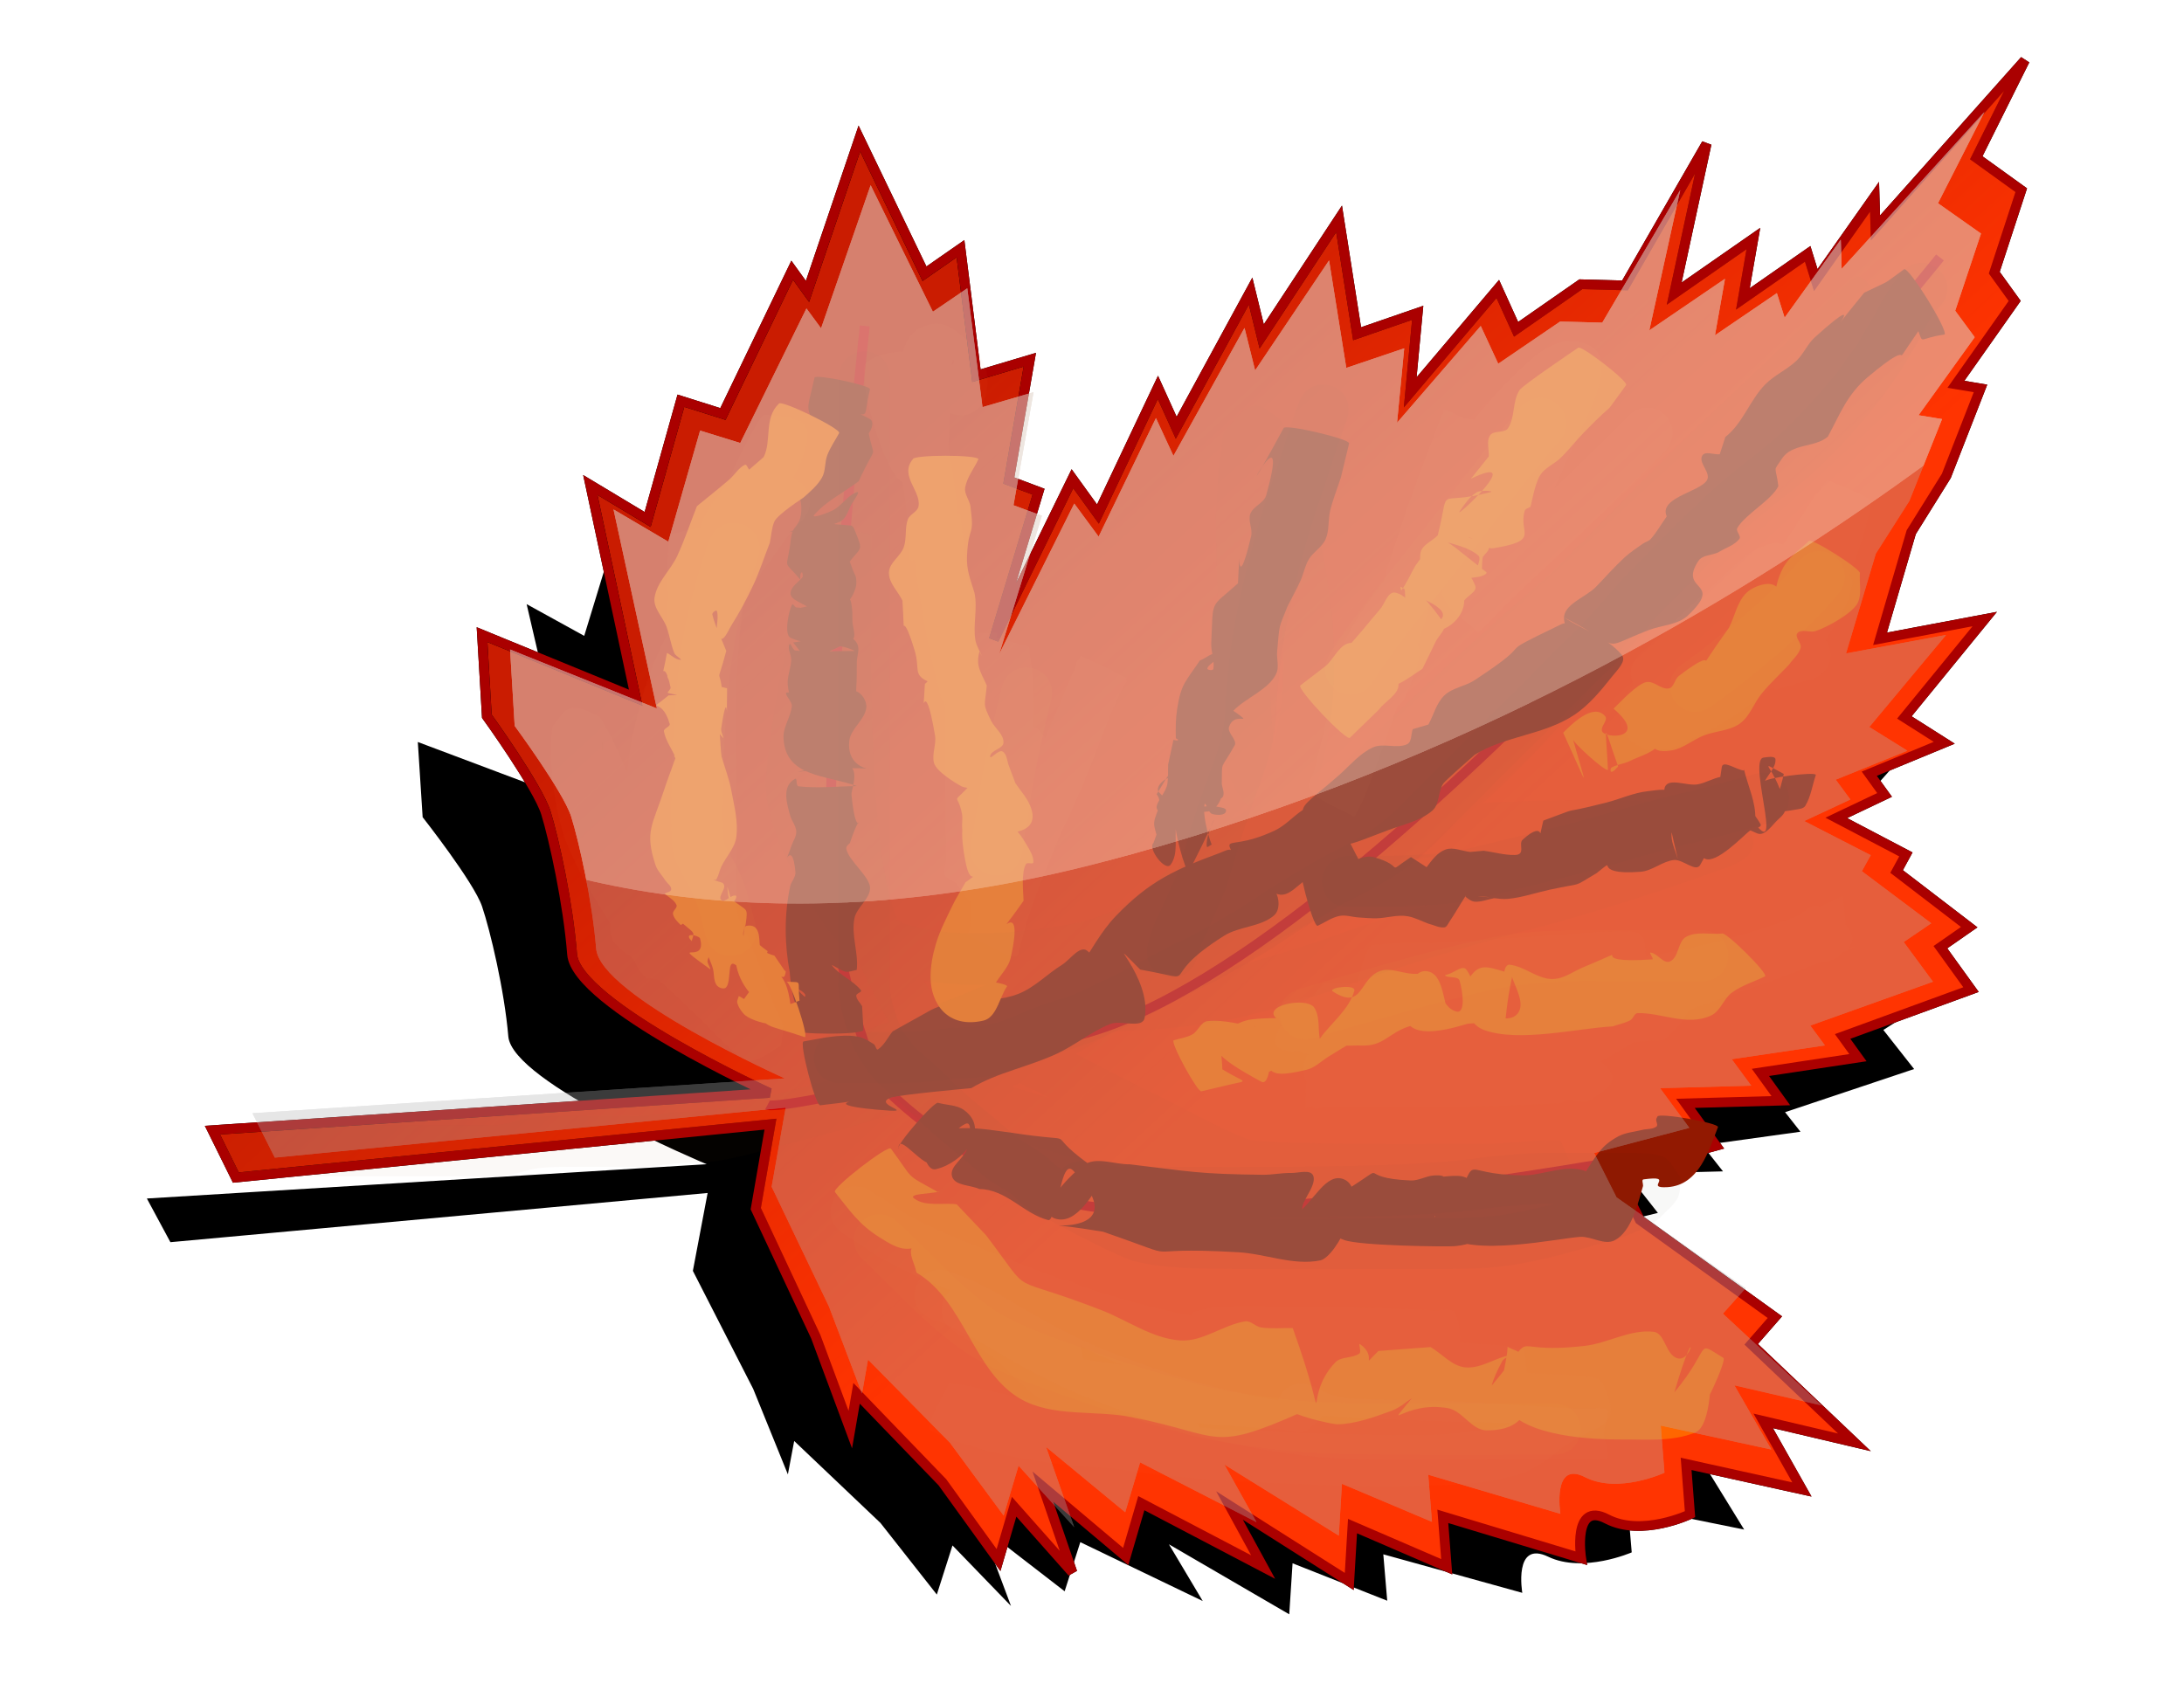
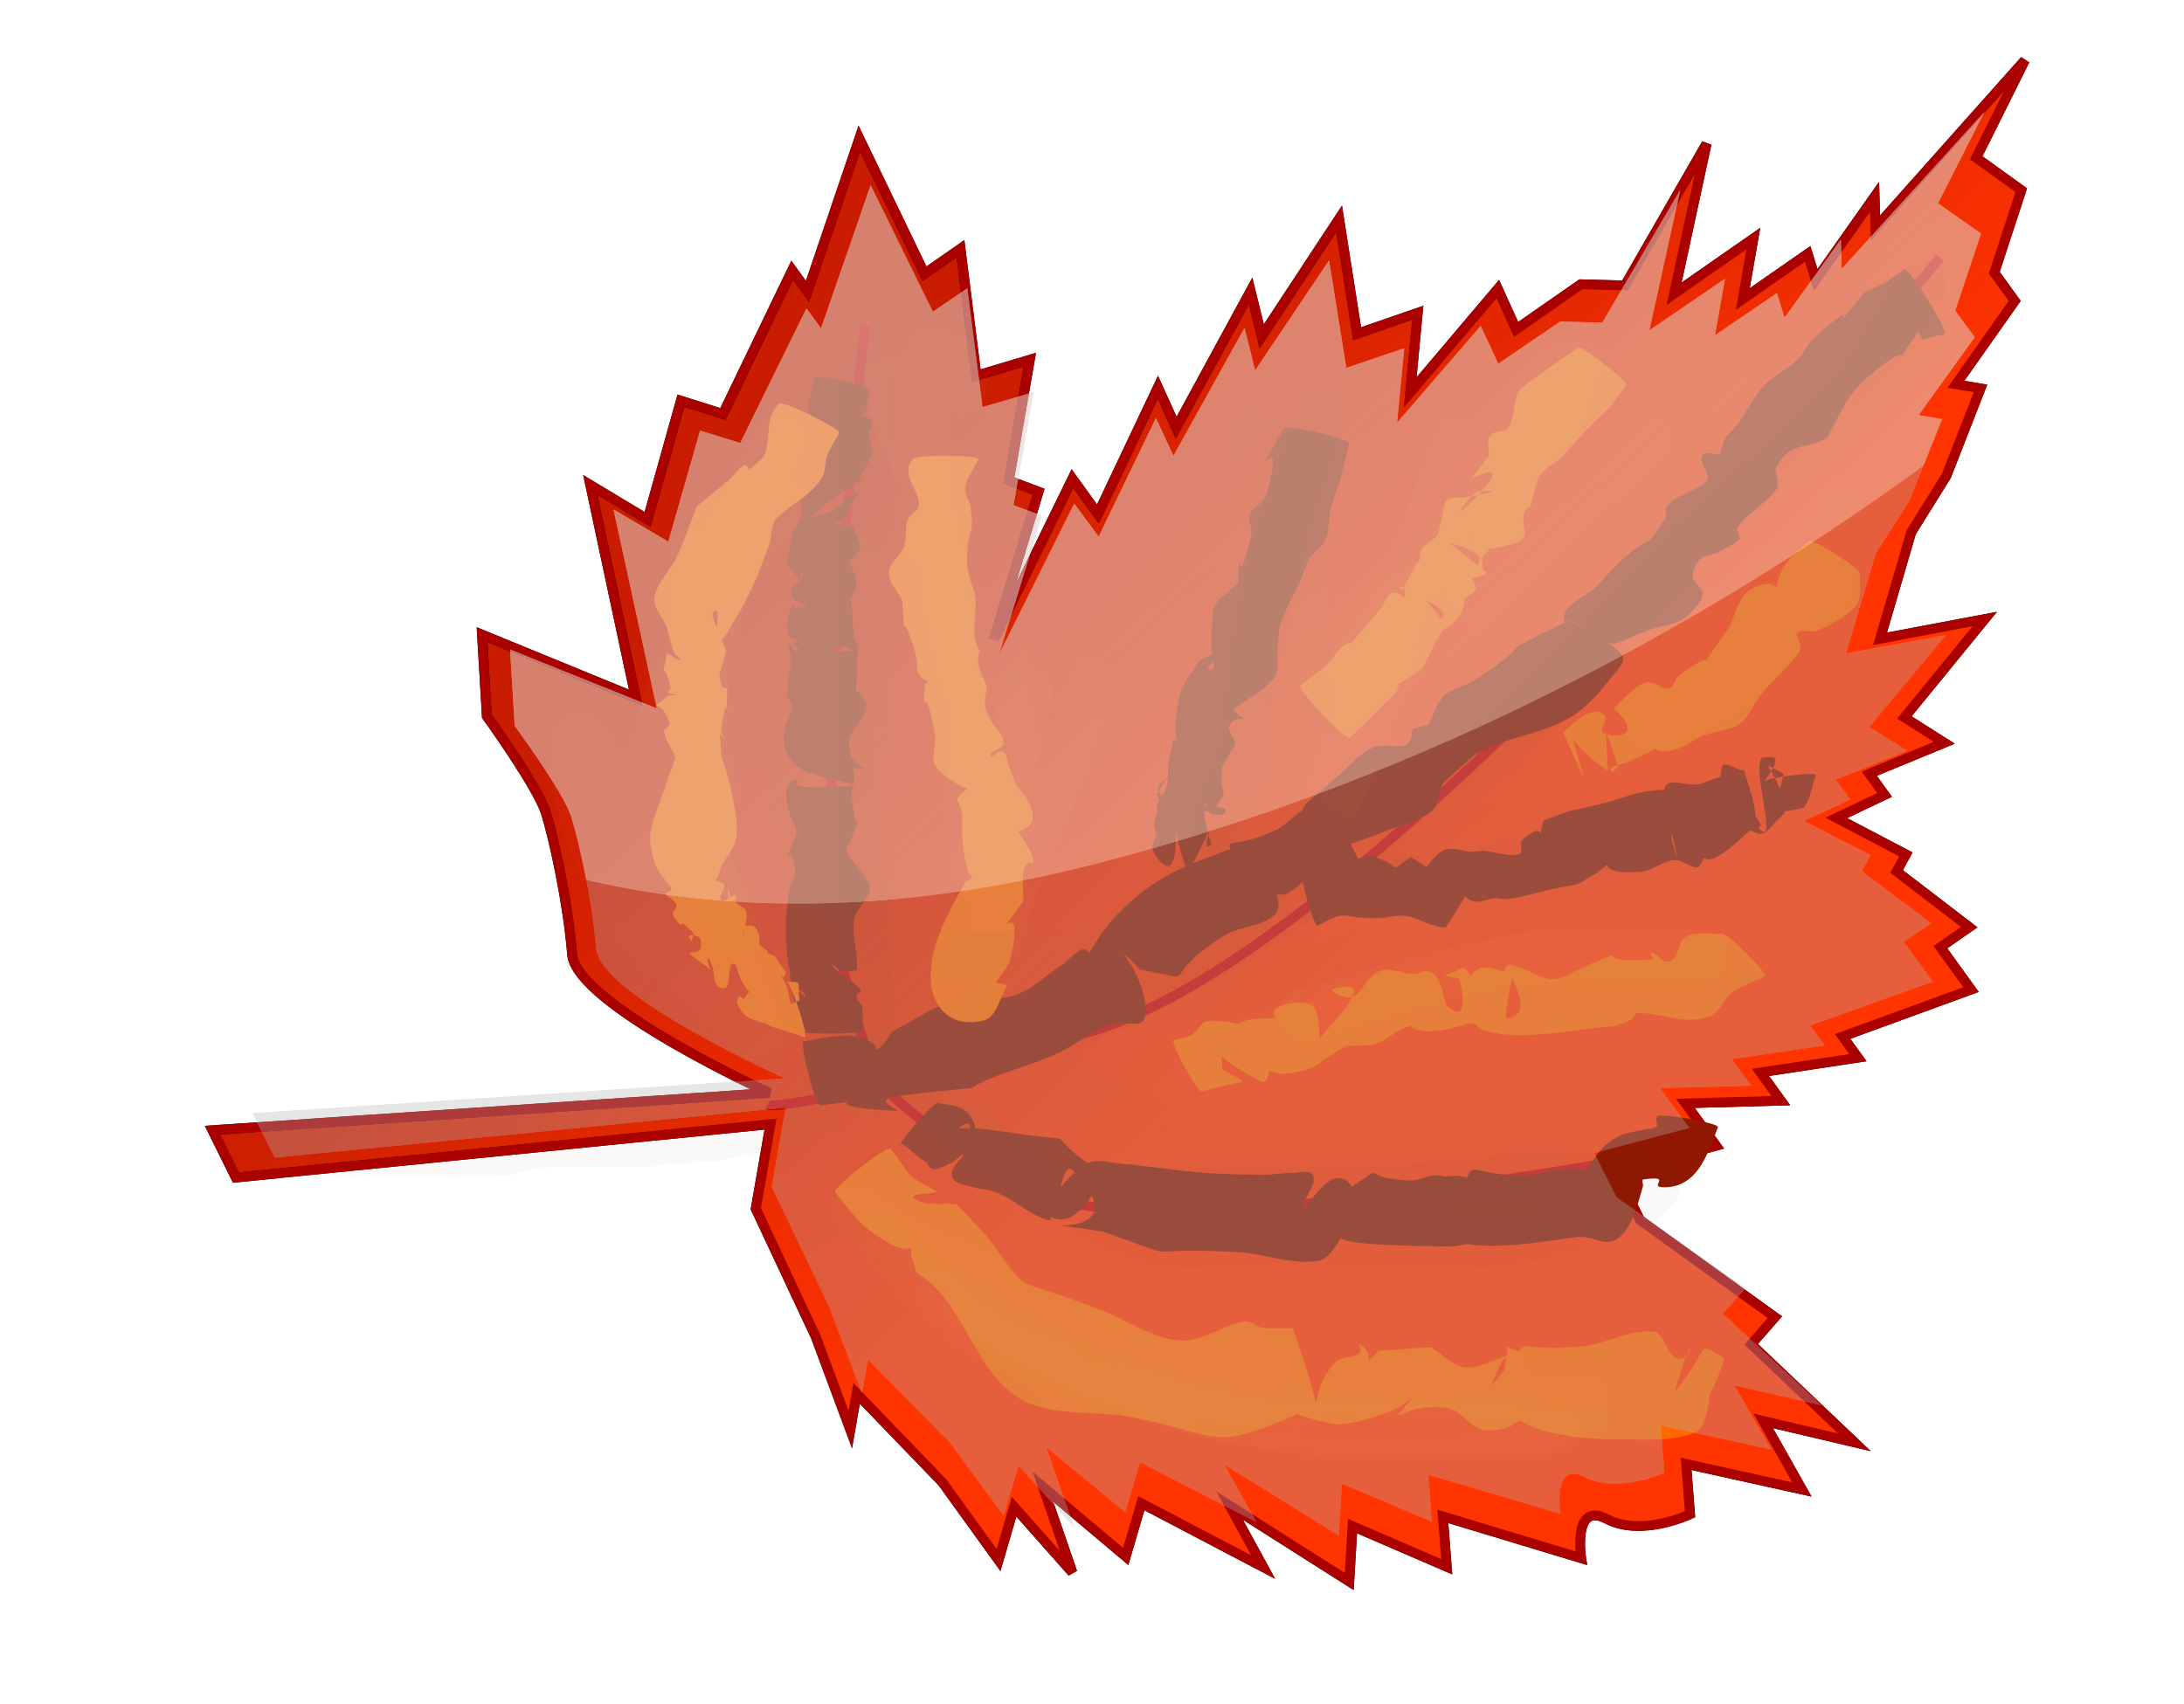
<svg xmlns="http://www.w3.org/2000/svg" viewBox="0 0 1397.8 1090.9">
  <defs>
    <filter id="t" width="1.385" y="-.669" x="-.193" height="2.338" color-interpolation-filters="sRGB">
      <feGaussianBlur stdDeviation="19.84" />
    </filter>
    <filter id="a" color-interpolation-filters="sRGB">
      <feGaussianBlur stdDeviation="2.561" />
    </filter>
    <filter id="h" width="2.116" y="-.699" x="-.558" height="2.398" color-interpolation-filters="sRGB">
      <feGaussianBlur stdDeviation="36.594" />
    </filter>
    <filter id="g" width="2.017" y="-.425" x="-.508" height="1.849" color-interpolation-filters="sRGB">
      <feGaussianBlur stdDeviation="36.594" />
    </filter>
    <filter id="i" width="1.56" y="-1.05" x="-.28" height="3.099" color-interpolation-filters="sRGB">
      <feGaussianBlur stdDeviation="36.594" />
    </filter>
    <filter id="f" width="3.294" y="-.293" x="-1.147" height="1.585" color-interpolation-filters="sRGB">
      <feGaussianBlur stdDeviation="36.594" />
    </filter>
    <filter id="e" width="2.754" y="-.261" x="-.877" height="1.523" color-interpolation-filters="sRGB">
      <feGaussianBlur stdDeviation="36.594" />
    </filter>
    <filter id="d" width="1.373" y="-.569" x="-.186" height="2.138" color-interpolation-filters="sRGB">
      <feGaussianBlur stdDeviation="36.594" />
    </filter>
    <filter id="j" width="1.149" y="-.134" x="-.075" height="1.268" color-interpolation-filters="sRGB">
      <feGaussianBlur stdDeviation="27.445" />
    </filter>
    <filter id="q" color-interpolation-filters="sRGB">
      <feGaussianBlur stdDeviation="3.599" />
    </filter>
    <filter id="p" width="1.245" y="-.051" x="-.123" height="1.102" color-interpolation-filters="sRGB">
      <feGaussianBlur stdDeviation="7.129" />
    </filter>
    <filter id="o" color-interpolation-filters="sRGB">
      <feGaussianBlur stdDeviation="5.566" />
    </filter>
    <filter id="n" color-interpolation-filters="sRGB">
      <feGaussianBlur stdDeviation="3.469" />
    </filter>
    <filter id="m" width="1.115" y="-.157" x="-.057" height="1.314" color-interpolation-filters="sRGB">
      <feGaussianBlur stdDeviation="7.363" />
    </filter>
    <filter id="u" width="1.89" y="-.152" x="-.445" height="1.303" color-interpolation-filters="sRGB">
      <feGaussianBlur stdDeviation="19.84" />
    </filter>
    <filter id="c" width="1.292" y="-.168" x="-.146" height="1.335" color-interpolation-filters="sRGB">
      <feGaussianBlur stdDeviation="37.45" />
    </filter>
    <filter id="r" width="1.159" y="-.11" x="-.079" height="1.219" color-interpolation-filters="sRGB">
      <feGaussianBlur stdDeviation="19.84" />
    </filter>
    <filter id="s" width="1.214" y="-.098" x="-.107" height="1.196" color-interpolation-filters="sRGB">
      <feGaussianBlur stdDeviation="19.84" />
    </filter>
    <filter id="l" width="1.183" y="-.238" x="-.091" height="1.475" color-interpolation-filters="sRGB">
      <feGaussianBlur stdDeviation="15.749" />
    </filter>
    <filter id="k" color-interpolation-filters="sRGB">
      <feGaussianBlur stdDeviation="3.513" />
    </filter>
    <filter id="z" width="1.331" y="-.501" x="-.166" height="2.002" color-interpolation-filters="sRGB">
      <feGaussianBlur stdDeviation="26.588" />
    </filter>
    <filter id="v" width="1.537" y="-1.103" x="-.269" height="3.205" color-interpolation-filters="sRGB">
      <feGaussianBlur stdDeviation="26.588" />
    </filter>
    <filter id="w" width="1.999" y="-.406" x="-.5" height="1.813" color-interpolation-filters="sRGB">
      <feGaussianBlur stdDeviation="26.588" />
    </filter>
    <filter id="x" width="3.977" y="-.58" x="-1.489" height="2.159" color-interpolation-filters="sRGB">
      <feGaussianBlur stdDeviation="26.588" />
    </filter>
    <filter id="y" width="3.741" y="-.278" x="-1.371" height="1.556" color-interpolation-filters="sRGB">
      <feGaussianBlur stdDeviation="26.588" />
    </filter>
    <filter id="A" width="2.377" y="-.749" x="-.688" height="2.498" color-interpolation-filters="sRGB">
      <feGaussianBlur stdDeviation="26.588" />
    </filter>
    <filter id="B" color-interpolation-filters="sRGB">
      <feGaussianBlur stdDeviation="20.721" />
    </filter>
    <filter id="D" color-interpolation-filters="sRGB">
      <feGaussianBlur stdDeviation="10.361" />
    </filter>
    <linearGradient id="b" y2="355" gradientUnits="userSpaceOnUse" y1="345.14" x2="825.54" x1="897.25">
      <stop stop-color="#ff3401" offset="0" />
      <stop stop-color="#ff3401" stop-opacity="0" offset="1" />
    </linearGradient>
    <clipPath id="C">
      <path stroke="#000" stroke-width="2.05" fill="none" d="M2325.2-4820.4s370.53 581.97 1230.4 349.18c859.91-232.79 1405.2-836.59 1405.2-836.59l-398.49-669.27-2384 421.93z" />
    </clipPath>
  </defs>
-   <path filter="url(#a)" d="M1012.1 149.57s38.543 34.062 51.092 39.44 15.238 4.482 15.238 4.482m49.3-58.263s-20.616 44.818-31.372 51.092c-10.756 6.274-18.824 7.17-18.824 7.17m-8.067-137.14s25.994 87.844 15.238 117.42c-10.756 29.58-12.55 30.477-12.55 30.477m-56.47-4.482l14.343-8.964-20.616-8.963 6.274-2.69-8.067-9.86 3.585-2.688-8.067-14.342h2.69l-9.86-13.445 15.237 2.689v-4.482l11.653 6.274 1.793-5.378 8.963 8.964 2.69-1.793 9.86 12.55-8.964-16.135h4.482l-7.171-12.549 4.482.897-7.171-14.342 4.482 1.792-5.379-13.445 10.757 5.378 1.792-6.274 6.275 5.378-3.586-13.445 4.482.896v-8.067l2.69-3.585-7.172-15.238 10.756 11.653v-9.86l4.482 4.482v-8.067l2.69.896-3.586-9.86 2.689 1.793-5.378-22.41 5.378 9.86 5.378-1.792 5.378 7.17h3.586l3.585 9.86 1.793-1.792 5.378 8.067 2.689 6.275 7.17 8.963 4.483-9.86 3.585 12.55 4.482-1.793-1.793 8.067h2.69l-.897 5.378 7.17-3.586.897 1.793 8.964-2.689v3.585h5.378l-3.586 13.445h2.69l-4.482 8.964h3.585l-5.378 8.067h5.378l-3.585 9.86 5.378.897 16.134-5.379.896 3.586 14.342-2.69-7.17 6.275 8.066.897-8.963 8.067 4.482 2.689s-.897 5.378-4.482 7.17c-3.586 1.793 1.793 4.483 1.793 4.483l-11.653 8.963 4.481 2.69-8.963 5.377 4.482 3.586-13.445 5.378 7.17.896-12.549 6.275 3.586 4.482-10.756 2.689 8.964 2.689-8.964.896 3.585 4.482h-9.86l-12.549 1.793 2.69 2.689-9.86-2.69-14.342-2.689-6.275-6.274-26.891 47.507-5.378-.896 29.58-48.403s-18.824 10.756-23.305 8.067c-4.482-2.69-10.756-5.378-13.445-6.275-2.69-.896-11.653-.896-11.653-.896zl14.343-8.964-20.616-8.963 6.274-2.69-8.067-9.86 3.585-2.688-8.067-14.342h2.69l-9.86-13.445 15.237 2.689v-4.482l11.653 6.274 1.793-5.378 8.963 8.964 2.69-1.793 9.86 12.55-8.964-16.135h4.482l-7.171-12.549 4.482.897-7.171-14.342 4.482 1.792-5.379-13.445 10.757 5.378 1.792-6.274 6.275 5.378-3.586-13.445 4.482.896v-8.067l2.69-3.585-7.172-15.238 10.756 11.653v-9.86l4.482 4.482v-8.067l2.69.896-3.586-9.86 2.689 1.793-5.378-22.41 5.378 9.86 5.378-1.792 5.378 7.17h3.586l3.585 9.86 1.793-1.792 5.378 8.067 2.689 6.275 7.17 8.963 4.483-9.86 3.585 12.55 4.482-1.793-1.793 8.067h2.69l-.897 5.378 7.17-3.586.897 1.793 8.964-2.689v3.585h5.378l-3.586 13.445h2.69l-4.482 8.964h3.585l-5.378 8.067h5.378l-3.585 9.86 5.378.897 16.134-5.379.896 3.586 14.342-2.69-7.17 6.275 8.066.897-8.963 8.067 4.482 2.689s-.897 5.378-4.482 7.17c-3.586 1.793 1.793 4.483 1.793 4.483l-11.653 8.963 4.481 2.69-8.963 5.377 4.482 3.586-13.445 5.378 7.17.896-12.549 6.275 3.586 4.482-10.756 2.689 8.964 2.689-8.964.896 3.585 4.482h-9.86l-12.549 1.793 2.69 2.689-9.86-2.69-14.342-2.689-6.275-6.274-26.891 47.507-5.378-.896 29.58-48.403s-18.824 10.756-23.305 8.067c-4.482-2.69-10.756-5.378-13.445-6.275-2.69-.896-11.653-.896-11.653-.896z" transform="scale(6.331 5.7) rotate(54.678 641.566 -799.887)" />
  <path stroke="#000" fill="#ca1c01" d="M818.37 399.81l14.342-8.964-20.616-8.963 6.274-2.69-8.067-9.86 3.586-2.688-8.067-14.342h2.689l-9.86-13.445 15.238 2.689v-4.482l11.653 6.275 1.792-5.379 8.964 8.964 2.69-1.793 9.859 12.55-8.963-16.135h4.481l-7.17-12.549 4.481.897-7.17-14.342 4.481 1.792-5.378-13.445 10.756 5.379 1.793-6.275 6.274 5.378-3.585-13.445 4.482.897v-8.068l2.689-3.585-7.171-15.238 10.756 11.653v-9.86l4.482 4.482v-8.067l2.689.896-3.586-9.86 2.69 1.793-5.379-22.41 5.378 9.86 5.379-1.792 5.378 7.17h3.585l3.586 9.86 1.792-1.792 5.378 8.067 2.69 6.275 7.17 8.963 4.482-9.86 3.586 12.55 4.481-1.793-1.792 8.067h2.689l-.897 5.378 7.171-3.585.897 1.792 8.963-2.689v3.586h5.378l-3.585 13.445h2.689l-4.482 8.963h3.586l-5.379 8.067h5.379l-3.586 9.86 5.378.897 16.134-5.378.897 3.585 14.342-2.69-7.171 6.275 8.067.897-8.964 8.067 4.482 2.689s-.896 5.378-4.482 7.17c-3.585 1.794 1.793 4.483 1.793 4.483l-11.653 8.963 4.482 2.69-8.964 5.377 4.482 3.586-13.445 5.378 7.17.896-12.548 6.275 3.585 4.482-10.756 2.689 8.964 2.689-8.964.896 3.586 4.482h-9.86l-12.55 1.793 2.69 2.689-9.86-2.69-14.342-2.688-6.274-6.275-26.891 47.507-5.379-.896 29.58-48.403s-18.824 10.756-23.305 8.067c-4.481-2.69-10.756-5.378-13.445-6.275-2.689-.896-11.653-.896-11.653-.896z" transform="scale(6.3 6.187) rotate(54.678 756.827 -511.36)" />
  <path stroke="#a00" fill="url(#b)" d="M818.37 399.81l14.342-8.964-20.616-8.963 6.274-2.69-8.067-9.86 3.586-2.688-8.067-14.342h2.689l-9.86-13.445 15.238 2.689v-4.482l11.653 6.275 1.792-5.379 8.964 8.964 2.69-1.793 9.859 12.55-8.963-16.135h4.481l-7.17-12.549 4.481.897-7.17-14.342 4.481 1.792-5.378-13.445 10.756 5.379 1.793-6.275 6.274 5.378-3.585-13.445 4.482.897v-8.068l2.689-3.585-7.171-15.238 10.756 11.653v-9.86l4.482 4.482v-8.067l2.689.896-3.586-9.86 2.69 1.793-5.379-22.41 5.378 9.86 5.379-1.792 5.378 7.17h3.585l3.586 9.86 1.792-1.792 5.378 8.067 2.69 6.275 7.17 8.963 4.482-9.86 3.586 12.55 4.481-1.793-1.792 8.067h2.689l-.897 5.378 7.171-3.585.897 1.792 8.963-2.689v3.586h5.378l-3.585 13.445h2.689l-4.482 8.963h3.586l-5.379 8.067h5.379l-3.586 9.86 5.378.897 16.134-5.378.897 3.585 14.342-2.69-7.171 6.275 8.067.897-8.964 8.067 4.482 2.689s-.896 5.378-4.482 7.17c-3.585 1.794 1.793 4.483 1.793 4.483l-11.653 8.963 4.482 2.69-8.964 5.377 4.482 3.586-13.445 5.378 7.17.896-12.548 6.275 3.585 4.482-10.756 2.689 8.964 2.689-8.964.896 3.586 4.482h-9.86l-12.55 1.793 2.69 2.689-9.86-2.69-14.342-2.688-6.274-6.275-26.891 47.507-5.379-.896 29.58-48.403s-18.824 10.756-23.305 8.067c-4.481-2.69-10.756-5.378-13.445-6.275-2.689-.896-11.653-.896-11.653-.896z" transform="scale(6.3 6.187) rotate(54.678 756.827 -511.36)" />
  <path stroke="#d40000" fill="none" d="M872.16 256.4s25.994 87.843 15.238 117.42c-10.756 29.58-12.549 30.476-12.549 30.476M930.42 335.28s-20.616 44.818-31.372 51.092c-10.756 6.274-18.824 7.17-18.824 7.17" transform="scale(6.3 6.187) rotate(54.678 756.827 -511.36)" />
  <path stroke="#d40000" fill="none" d="M814.79 349.62s38.543 34.062 51.092 39.44 15.238 4.482 15.238 4.482" transform="scale(6.3 6.187) rotate(54.678 756.827 -511.36)" />
  <g filter="url(#c)" fill="#921901" transform="matrix(1.208 0 0 1.185 63.877 -81.937)">
    <path d="M368.03 625.61c.161-4.304-.794-8.798.484-12.911.765-2.462 4.81-3.114 5.282-5.649.288-1.547-4.496-4.305-3.68-2.958 2.753 4.551 13.885 9.591 9.602 12.746-12.678 9.338-14.037-21.443-14.163-22.391-2.81-15.207-2.987-31.198.196-46.396.565-2.698 3.031-5.036 2.796-7.782-1.716-20.034-7.56 1.683-2.068-14.27.839-2.564 2.647-4.997 2.516-7.69-.154-3.162-2.554-5.825-3.325-8.894-1.35-5.379-4.797-15.447 2.687-19.502 1.29-.7.34 3.844 1.798 4.018 10.26 1.225 20.668-.068 31.003-.103-16.493-6.152-38.281-4.734-38.924-26.374-.174-5.835 3.938-11.127 4.425-16.944.213-2.543-4.95-7.142-2.4-7.27 35.907-1.796 34.305-5.378 35.594 9.597-17.29-1.892-33.55 5.645-35.362-13.627-.425-4.523 1.667-8.964 1.848-13.503.114-2.83-2.099-5.845-.968-8.443.613-1.407 1.676 3.154 3.203 3.31 10.426 1.063 20.96.147 31.438.22-10.379-5.378-23.67-2.033-34.099-7.14-3.613-1.77-.671-15.631.945-17.945.5-.717 1.24 1.451 2.107 1.56 9.047 1.14 18.183 1.428 27.274 2.142-9.314 4.554-8.163 4.636-26.954-5.624-8.48-4.63 1.72-10.574 2.996-12.845.416-.742-.012-3.112-.586-2.485-.862.94-.4 2.52-.6 3.78-8.583-10.55-7.557-5.019-5.562-17.142.487-2.962.524-6.051 1.562-8.867 4.207-11.413 29.078-1.83 31.088-1.45 1.11.21.806 2.109 1.208 3.163-45.83-10.599-25.929 4.186-27.839-16.65-.94-10.259-15.924-10.452 10.617-19.825 5.057-1.785 20.682.648 15.822 2.916-9.303 4.342-20.363 2.637-30.544 3.955 1.924-11.012 2.967-21.594 7.77-31.874 1.28-2.737 2.502-7.11 5.523-7.189 9.37-.243 19.441 1.376 27.394 6.334 2.71 1.69.273 7.432-2.32 9.297-6.585 4.733-15.146 5.802-22.719 8.704-9.08-30.508-9.531-16.945-4.43-40.468.445-2.078 29.832 4.212 29.387 6.29-4.083 17.013 1.342 14.032-14.175 11.996-6.175 1.859-12.144 4.641-18.524 5.576-.966.142-2.132-2.662-1.156-2.692 10.871-.334 21.963-.622 32.583 1.726 1.81.4.005 3.723.322 5.549 3.188 18.329 5.217 4.677-5.023 27.569-7.828 6.004-17.022 10.558-23.483 18.014-2.25 2.597 6.986-.84 10.012-2.47 4.628-2.491 7.505-7.938 12.478-9.64 2.154-.736-1.55 4.305-2.671 6.287-1.898 3.353-2.85 8.05-6.35 9.659-8.323 3.827-17.933 3.753-26.9 5.63 12.405-5.01 11.566-5.456 32.664-3.603 1.508.133 2.05 2.312 2.603 3.72 4.1 10.451 2.897 7.674-3.59 16.366-.154.206.332-.391.498-.587.614 1.686 1.21 3.378 1.842 5.058.479 1.27 1.321 2.443 1.491 3.79.235 1.858.275 3.83-.303 5.612-4.807 14.81-15.352 11.045-30.297 10.773 8.822-1.754 17.49-4.681 26.467-5.264 1.28-.083 1.509 2.171 1.743 3.433.517 2.788.49 5.658.47 8.493-.026 3.631 2.621 9.212-.606 10.878-23.66 12.205-23.436 10.59-30.807.927 10.53-1.347 29.994-8.527 34.078.968 1.247 2.899-.247 6.307-.332 9.462-.126 4.705.094 9.426-.3 14.116-.31 3.693 1.753 9.938-1.806 10.97-10.145 2.943-21.11-.84-31.665-1.261 1.04-2.403.578-6.589 3.122-7.21 9.65-2.354 20.112-3.06 29.79-.819 3.507.812 6.276 5.497 5.86 9.073-.77 6.61-8.267 11.208-8.995 17.823-2.738 24.886 38.96 10.072-27.436 16.725 8.115-1.383 16.135-4.745 24.345-4.15 9.943.719 3.956 13.541 4.263 16.712 2.997 31.002 7.511.672-.79 25.693-.212.642 1.047-.857 1.57-1.285-1.18 1.537-3.825 2.696-3.54 4.613.911 6.138 12.882 15.385 12.607 21.397-.277 6.048-7.095 10.226-8.289 16.16-1.836 9.127 2.248 18.657 1.221 27.903-1.974.318-3.948 1.272-5.922.954-2.494-.402-8.543-4.986-6.949-3.026 4.196 5.16 10.983 7.818 15.095 13.044.799 1.015-2.596 1.67-2.504 2.959.153 2.145 2.079 3.765 3.118 5.648l.698 12.911c0 2.585-36.552 2.585-36.552 0zM444.23 664.94c4.523 1.277 9.777 1.054 13.569 3.83 14.548 10.65-.669 28.701-14.863 32.006-5.302 1.235-8.22-11.797-4.442-15.716 9.985-10.357 31.746-5.565 43.706-4.117 42.09 6.582 15.104-2.794 41.386 16.765 2.869 2.135 11.356 1.835 9.537 4.914-6.225 10.541-15.493 28.734-27.087 24.802-10.289-3.49 6.455-22.387 15.201-28.833 6.584-4.852 16.355-.3 24.532-.45 32.983 4.009 35.813 5.21 70.321 5.652 5.015.065 10-1.082 15.013-.974 3.972.085 10.487-2.194 11.817 1.55 2.29 6.446-10.391 17.362-4.123 20.104 7.615 3.333 14.402-8.304 21.603-12.456 25.358-16.087 2.766-6.453 34.196-5.154 4.176.173 8.07-2.468 12.244-2.712 1.974-.115 5.595-.31 5.694 1.665 1.319 26.076-12.358 16.98-.08 23.5 22.84-41.57 2.413-25.088 42.682-25.248 9.832-.039 24.454-7.331 34.749-.923 1.695 1.056-2.527 5.63-4.088 4.383-1.67-1.334 1.272-4.082 1.908-6.123 5.285-8.023 7.6-13.346 16.856-18.39 3.823-2.083 8.382-2.362 12.596-3.458 2.501-.651 5.491-.216 7.547-1.784 1.035-.79-.222-2.609-.09-3.903.056-.55.43-1.017.645-1.525.402-2.269 32.481 3.405 32.08 5.673-4.873 12.523-9.904 31.345-26.74 32.45-12.903.846 4.837-6.638-12.706-4.193-1.162.162-.163 2.341-.245 3.511-2.665 9.085-5.966 24.588-15.052 29.401-5.378 2.849-12.083-2.15-18.161-1.86-10.285.492-58.454 11.298-71.656-1.08-7.743-7.258-5.583-20.477-8.374-30.717 20.105-1.558 26.952-6.953 25.467 30.865-.175 4.47-7.578 5.462-12.024 5.96-3.313.37-49.892-.105-58.512-3.302-8.913-3.306-16.189-9.972-24.283-14.959 7.991-5.971 14.725-21.655 23.973-17.914 13.991 5.66-3.65 42.054-12.414 43.866-14.265 2.95-28.934-3.562-43.476-4.41-60.33-3.515-22.496 6.21-71.713-11.109-62.396-10.299 25.137 11.127-15.622-32.905-5.775-6.238-7.1 15.45-10.65 23.174-.913 1.154-1.315 3.833-2.738 3.46-12.918-3.39-22.036-16.576-36.386-16.772-4.832-2.27-13.03-1.678-14.498-6.812-1.596-5.584 6.728-9.768 8.147-15.4 1.063-4.22 2.967-14.838-.987-13.02-8.062 3.71-9.896 14.925-16.362 21.003-5.008 4.706-19.437-17.555-19.186-7.543-1.752-1.491 19.338-26.263 21.09-24.772z" />
    <path d="M372.85 631.77c8.84-1.551 19.497-4.24 28.641-2.64 3.124.546 5.912 2.394 8.585 4.1 1.008.645 1.25 3.49 2.234 2.81 3.406-2.359 5.164-6.48 7.747-9.719 6.397-3.64 12.796-7.28 19.194-10.922 14.432-8.377 32.164-3.425 47.069-9.208 8.792-3.41 15.48-10.785 23.448-15.832 4.344-2.751 9.51-10.839 13.458-7.543 5.63 4.7 6.761 15.139 3.522 21.719-2.068 4.203-5.887-7.289-8.831-10.934 6.788-9.858 12.155-20.865 20.365-29.575 18.265-19.377 32.079-25.381 55.585-34.291 1.913-.725 4.757-2.513 6.066-.94 19.729 23.711 21.35 19.07 14.226 30.634-20.42-50.269-24.077-26.114 8.31-41.597 5.557-2.657 9.694-7.622 14.809-11.056 1.87-1.255 4.824-4.84 6.07-2.965 21.105 31.78 22.231 29.576 6.512 32.041-15.157-36.334-20.603-23.442 6.685-47.957 5.807-5.216 10.907-11.71 17.99-14.99 5.48-2.538 12.565.861 18.038-1.693 2.632-1.228 2.042-5.438 3.063-8.156l8.286-2.508c2.814-5.239 4.195-11.556 8.443-15.719 4.273-4.186 10.996-4.867 15.966-8.197 36.884-24.71 6.258-10.732 44.623-29.576 1.277-.627 3.12-1.764 4.188-.823 7.283 6.424 12.973 14.455 19.46 21.682-6.938-8.066-19.815-13.606-20.814-24.198-.762-8.076 11.265-11.675 16.879-17.531 5.072-5.291 9.828-10.9 15.179-15.91 3.02-2.828 6.499-5.128 9.861-7.54 1.26-.903 2.98-1.214 3.985-2.393 3.22-3.774 5.66-8.151 8.489-12.227-4.778-10.914 21.299-13.763 21.765-21.026.258-4.02-4.803-8.11-2.99-11.708 1.4-2.778 6.2-.541 9.3-.812l2.978-9.344c9.405-7.567 12.92-19.839 21.063-28.336 4.853-5.064 11.597-8.005 16.636-12.886 3.825-3.705 5.824-9.057 9.743-12.664 35.012-32.216-4.882 14.562 26.125-24.077 15.396-7.607 8.414-3.286 21.135-12.655 2.495-1.512 23.883 33.774 21.388 35.286-13.753 1.861-11.047 5.639-13.818-1.838-18.212 26.778 2.835-.611-26.871 24.868-10.786 9.25-14.53 19.677-21.056 32.076-6.719 6.052-18.99 3.526-24.364 11.929-4.932 7.695-3.371 2.967-1.892 14.818-3.52 7.583-17.622 15.262-21.755 22.662-.975 1.747 2.319 4.323 1.09 5.902-2.775 3.567-7.597 4.896-11.396 7.344-3.43 1.497-8.254 1.349-10.288 4.49-11.001 16.987 13.972 10.582-5.537 29.473-5.346 5.177-13.937 5.225-20.864 7.945-27.613 10.844-11.397 10.501-44.932-6.936 10.255 6.787 23.008 10.817 30.765 20.36 2.61 3.21-2.42 8.116-4.97 11.374-6.047 7.727-12.331 15.678-20.48 21.144-16.011 10.743-36.317 11.141-52.48 21.368-2.144 1.929-15.652 13.92-16.734 15.624-2.808 4.424-1.828 11.181-5.786 14.614-6.36 5.518-15.155 7.4-23.03 10.38-31.338 11.853-19.842 11.012-47.254-8.252 17.246-3.201 16.432-5.639 30.99 23.717 1.285 2.592-5.033 2.899-7.723 3.963-5.676 2.246-11.732 3.489-17.319 5.947-6.043 2.66-11.159 11.338-17.457 9.357-11.198-3.522-17.671-15.458-26.506-23.186 10.72 5.42 16.763 7.847 25.213 21.853 2.207 3.66 2.476 9.985-.74 12.798-7.178 6.278-18.392 5.82-26.423 10.961-38.545 24.676-8.803 24.833-44.474 18.288-22.357-22.706 6.69 4.17 2.33 26.122-1.209 6.088-12.593.917-18.324 3.297-9.96 4.136-18.392 11.346-28.124 15.992-14.759 7.045-31.275 10.013-45.39 18.623-2.11.214-38.36 3.545-42.71 5.174-10.706 4.011 17.552 8.77-7.385 6.463-36.66-3.392 5.414-6.43-29.926-2.365-2.438.626-11.29-33.85-8.852-34.475z" />
    <path d="M661.9 308.71l-4.382 18.464c-1.872 5.882-4.16 11.647-5.615 17.645-1.244 5.124-.385 10.779-2.46 15.627-1.83 4.279-6.472 6.798-8.847 10.8-2.117 3.567-2.77 7.828-4.456 11.618-2.092 4.705-4.577 9.224-6.866 13.837-4.785 12.428-4.102 8.459-5.506 24.463-.344 3.922 1.168 8.206-.43 11.804-3.893 8.763-16.576 13.328-22.772 20.186 1.023.721 2.087 1.387 3.068 2.164 6.451 5.104-2.778-1.643-5.316 6.475-1.006 3.218 3.726 6.278 3.174 9.604-8.234 14.99-6.702 7.71-7.07 21.173.253 2.21 1.47 4.523.76 6.632-.415 1.233-2.324 2.09-3.543 1.636-8.21-3.054-14.833-10.63-23.525-11.707-3.5-.433-9.332 5.262-7.016 7.923 8.753 10.054 18.815 8.143 29.036 7.385 2.184.985 7.058.612 6.554 2.955-.535 2.485-5.073 2.184-7.493 1.408-2.023-.648-3.423-7.126-3.88-5.052-1.057 4.782 1.523 15.866 3.763 21.64-.853.352-2.386 1.964-2.56 1.057-1.53-7.938 14.328-34.448-9.52 13.702-1.81.476-8.539-25.12-6.729-25.595-.966 7.233 1.308 15.734-2.896 21.698-2.856 4.05-12.366-8.873-9.106-11.748.761-2.317 1.765-4.568 2.284-6.95.53-2.436-.1-9.737.85-7.431 1.958 4.758 4.655 10.644 2.37 15.255-1.638 3.303-4.343-6.223-5.055-9.84-1.12-5.691 5.614-11.445 1.221-17.358 7.713-12.133 12.241-27.978 33.526-4.384 3.36 3.724-1.25 13.1-6.231 13.697-42.565 5.106-23.036-5.44-21.595-15 .513-3.406.257-6.884.386-10.326l2.812-13.32c.812.035 1.813.627 2.435.105.422-.354-1.148-.622-1.164-1.172-.148-5.19-.098-10.427.685-15.56 2.12-13.892 4.4-14.576 12.052-26.284 3.107-.978 7.1-5.315 9.321-2.932 2.036 2.185-4.538 4.304-5.367 7.173-.298 1.03 3.037 1.391 3.198.332.703-4.606-1.34-9.278-1.124-13.932 1.142-24.76-.972-18.275 14.148-32.298 1.967-36.223-2.34 14.703 6.985-25.48.911-3.925-1.796-8.29-.43-12.082 1.475-4.088 7.237-5.791 8.386-9.982 15.252-55.628-24.75 27.705 9.234-36.29.584-2.455 35.29 5.81 34.706 8.264zM636.11 533.84c7.288 1.07 15.764 3.053 23.325 1.798 4.922-.816 10.238-4.905 15.708-3.378 17.391 4.853 5.001 9.617 19.528-.11l9.457 6.24c1.142-.125 3.968-1.386 3.424-.375-1.43 2.658-3.57 6.556-6.572 6.23-2.328-.253.636-4.847 2.037-6.723 2.753-3.69 5.71-7.938 10.05-9.473 4.092-1.447 8.636.891 12.954 1.337l7.268-.652c5.444.765 10.834 2.38 16.33 2.294 6.244-.098 1.709-5.956 4.241-8.284 13.375-12.29 7.188 5.182 10.932-10.293 24.103-9.032 3.83-2.125 33.395-9.736 7.329-1.887 14.34-5.297 21.861-6.124 4.946-.544 12.47-2.313 14.78 2.094 3.425 6.538-2.395 14.663-2.135 22.04.152 4.303 2.234 8.317 3.35 12.475-2.477-10.848-8.163-35.182-6.917-38.684 1.97-5.537 11.78-.558 17.553-1.666 4.21-.808 7.996-3.244 12.208-4.046.613-.116.87.934 1.11 1.51 3.702 8.91 7.128 17.933 10.692 26.899-14.55 1.143-16.939 2.904-11.326-33.717.59-3.854 7.67 1.432 11.541 1.895.178.022.18-.663.22-.489 2.103 8.881 6.302 17.595 5.99 26.716-.113 3.281-4.437-4.839-6.655-7.258 26.119 42.578 1.694-24.78 11.016-25.942 2.12-.264 6.234-1.105 6.325 1.029.187 4.418-3.85 7.962-5.773 11.943-.256-1.92 26.9-5.542 27.156-3.622-1.848 5.55-2.607 11.59-5.544 16.648-.966 1.663-3.468 1.793-5.36 2.131-17.373 3.102-10.033-.076-6.083-19.304-16.665-9.042-3.247-3.939.702 18.57.381 2.174-1.722 4.224-3.355 5.709-3.432 3.12-7.269 9.682-11.514 7.814-46.466-20.456-35.714-21.99-19.375-29.175 7.066 8.064 16.044 14.793 21.2 24.194 1.117 2.036-4.065 2.29-5.88 3.741-3.214 2.57-17.56 17.904-23.494 14.954-11.474-5.706-20.366-16.17-27.638-26.72-1.585-2.3 2.826-4.82 4.239-7.23 19.459 5.934 39.477 4.088 20.803 37.347-2.317 4.126-9.237-3.24-13.937-2.696-6.179.715-11.35 5.836-17.55 6.339-27.987 2.27-10.536-9.53-23.384.768-13.891 8.306-5.582 4.653-25.013 8.968-7.331 1.628-14.51 4.22-21.986 4.918-4.975.464-9.926-1.251-14.917-1.475-3.78-.17 7.531.759 11.274 1.312 1.227.181-2.477-.13-3.716-.195-3.338.629-6.622 2.043-10.016 1.886-1.86-.086-3.49-1.433-4.958-2.58-.292-.227.48-1.383.28-1.073-3.076 4.771-5.79 9.772-8.936 14.497-.756 1.135-1.383 2.913-2.74 3.038-2.86.263-5.582-1.343-8.373-2.015-3.633-1.33-7.09-3.307-10.898-3.993-5.698-1.025-10.972.969-16.568 1.08-3.18.062-6.357-.248-9.53-.453-3.392-.218-6.836-1.508-10.163-.817-4.149.862-7.695 3.552-11.543 5.328-2.506.643-11.607-34.801-9.1-35.445z" />
  </g>
  <path filter="url(#d)" transform="translate(-121.16 -120.71) scale(1.208)" fill="#f60" d="M572.3 708.61c12.861 17.318 6.716 12.912 24.865 22.985.229.127 1.008-.281.756-.21-4.407 1.242-16.919 1.021-13.222 3.723 6.106 4.462 14.988 2.03 22.482 3.044l15.506 16.32c26.472 34.83 8.526 19.231 61.431 39.878 13.735 5.36 26.57 14.79 41.271 15.915 11.988.918 22.752-8.213 34.626-10.105 2.975-.474 5.453 2.822 8.436 3.243 5.533.782 11.174.212 16.76.318 22.145 61.89 3.508 37.908 22.579 18.164 3.136-3.246 9.06-2.015 12.71-4.669 1.33-.966-.87-5.858.471-4.907 9.556 6.77-.573 13.488 9.62 3.545l27.638-2.069c6.132 3.587 11.325 10.073 18.395 10.761 8.305.809 15.927-5.16 24.143-6.62 1.783-.317-3.574 1.535-4.447 3.122-12.154 22.088-.583 17.409-12.317 20.947 37.296-42.785 7.763-23.345 55.834-28.83 12.343-1.407 24.167-8.899 36.509-7.486 5.497.63 6.16 9.417 10.487 12.867 10.413 8.302 13.811-26.193.565 19.24 20.583-24.813 10.428-27.785 25.957-18.272 2.088.962-11.522 30.483-13.609 29.521-11.63-10.815-6.902-3.02 7.266-26.367-.275 4.116.42 32.752-8.61 36.424-12.133 4.934-26.026 3.57-39.124 3.652-12.951.081-52.206-1.012-61.365-17.773-5.01-9.17.758-20.882 1.137-31.324 2.535 1.648 6.74 2.046 7.606 4.944 5.106 17.074 8.547 39.58-18.82 39.32-7.858-.073-12.693-10.395-20.43-11.756-23.469-4.128-34.56 14.083-18.858-5.588.49-.282 1.946-1.15 1.469-.847-4.15 2.632-7.867 6.16-12.485 7.836-9.294 3.375-18.902 6.986-28.788 7.152-1.88.032-58.334-9.404-34.201-33.777 6.344-6.408 13.97 11.406 20.954 17.11-1.87 3.41-2.057 8.648-5.61 10.234-48.986 21.861-41.857 12.022-90.353 2.577-19.417-3.782-41.404.221-58.56-9.626-25.069-14.388-29.68-51.947-55.143-66.918-.718-4.629-4.506-9.835-2.154-13.886 2.54-4.375 18.234-8.742 13.838-6.237-5.146 2.931-10.18 7.258-16.096 7.524-5.45.244-10.548-3.238-15.18-6.122-11.036-6.87-15.803-14.293-23.583-23.979-1.626-2.096 28.022-25.094 29.648-22.997z" />
  <path filter="url(#e)" transform="translate(-121.16 -120.71) scale(1.208)" fill="#f60" d="M544.89 329.42c-2.09 3.892-4.68 7.554-6.267 11.676-1.46 3.79-.815 8.312-2.796 11.857-2.34 4.188-6.173 7.39-9.748 10.589-.325.292-13.889 8.987-15.523 12.816-1.495 3.503-1.592 7.449-2.388 11.173-2.9 7.427-5.333 15.053-8.699 22.28-3.466 7.445-7.373 14.706-11.756 21.65-1.599 2.534-3.98 8.75-6.084 6.617-3.37-3.415-.075-9.735-1.511-14.312-.3-.958-2.645.823-2.415 1.8 1.577 6.704 4.918 12.865 7.377 19.297-5.718 21.43-3.528 5.652-1.896 23.752.076.847.242 2.658-.59 2.481-8.549-1.814-17.11-4.141-24.996-7.91-1.893-.904-5.161-5.61-3.065-5.5 10.568.563 20.648 4.657 30.972 6.985-.377 32.729 1.162-7.915-3.13 21.589-.223 1.534 1.912 5.723.88 4.566-3.29-3.695-6.59-7.772-7.968-12.525-.427-1.473 4.071-.746 4.544.713 2.254 6.96 1.827 14.52 2.741 21.779 1.724 5.977 4.048 11.814 5.171 17.932 1.5 8.165 3.747 16.53 2.67 24.76-.764 5.832-5.464 10.42-7.973 15.739-1.041 2.21-1.36 4.761-2.667 6.825-.292.46-2.119-.28-1.635-.03 1.531.795 3.255 1.143 4.882 1.714 3.337 2.376-2.965 7.283-.55 9.16 2.087 1.622 4.99-2.89 7.576-2.343 1.351.286-1.262 4.409-2.27 3.465-1.907-1.787-1.76-4.964-2.098-7.556-.258-1.977 1.236 3.792 1.854 5.687 8.556 7.146 9.102 3.892 7.915 13.013-.283 2.174-1.704 4.279-1.337 6.44.293 1.727-.14-4.678 1.579-5.011 7.529-1.461 6.72 6.75 7.149 10.186 6.912 5.783 3.014.567 3.657 7.487.334 3.592 14.472 33.573-2.899 23.057-9.16-5.545-15.829-19.082-12.952-29.396 1.827-6.551 13.281 2.94 19.921 4.41l5.325 7.76c.233.276.77.474.698.827-.207 1.013-.398 2.814-1.43 2.751-5.119-.31-17.467-8.195-14.924-3.74 12.223 21.408 14.284 20.12 23.673 16.241-1.357-11.558 2.088-9.375-7.016-10.023 2.08-.695 11.916 28.723 9.837 29.418-25.32-8.478-14.238-2.184-33.66-18.136 3.51-4.89 23.963-37.92 26.774 8.822.342 5.69-20.844 2.148-25.498-3.028-1.498-1.665-2.829-3.621-3.428-5.78-.333-1.203.54-2.438.809-3.657 2.92 1.195 9.193 6.711 8.76 3.585-1.063-7.697-4.234-16.856-11.097-20.5-3.84-2.04-1.555 8.973-4.367 12.288-1.118 1.319-4.06.228-5.048-1.19-1.751-2.518-1.182-6.027-2.025-8.975-.573-2.006-1.475-3.902-2.213-5.853-.196.818-.672 1.618-.588 2.455.134 1.334 2.305 4.622 1.22 3.834-23.036-16.734-1.147-1.297-5.172-16.195-.404-1.494-9.4-3.672-4.428 1.398 1.434-4.948 1.937-3.666-4.482-9.107-.383-.325-1.063.844-1.424.495-1.678-1.624-3.537-3.46-4.004-5.749-.341-1.67 2.503-3.185 1.858-4.762-1.1-2.687-4.186-4.024-6.28-6.037 1.158-.739 3.395-.846 3.473-2.217.108-1.878-2.058-3.15-3.075-4.733-1.76-2.739-4.238-5.14-5.255-8.232-5.845-17.788-1.593-20.887 4.685-40.066 1.812-5.536 3.917-10.971 5.876-16.456-.16-.49-.994-1.497-.48-1.469.564.03 1.034 2.003.808 1.486-2.094-4.779-5.469-9.148-6.413-14.28-.304-1.648 3.505-2.384 3.048-3.997-4.385-15.488-12.892-4.824-.587-15.07 9.036-.228 18.097-1.407 27.106-.684 1.106.089 2.598 3 1.489 2.977-9.672-.195-19.388-1.32-28.807-3.528-1.036-.242 1.486-1.885 1.271-2.927-3.75-18.231-5.456 1.167-1.91-18.36 2.363 1.222 4.432 3.518 7.087 3.664 1.552.086-2.542-2.011-3.143-3.445-1.864-4.455-2.489-9.343-4.113-13.89-1.889-5.289-7.237-10.024-6.412-15.58 1.232-8.295 8.485-14.498 12.01-22.108 3.977-8.592 6.97-17.605 10.456-26.408 5.707-4.693 11.531-9.247 17.121-14.078 2.855-2.468 4.822-6.125 8.2-7.808 1.033-.515 1.556 1.706 2.334 2.559l7.68-6.664c4.399-8.775.002-20.594 8.088-28.315 1.101-2.257 33.02 13.317 31.918 15.574z" />
  <path filter="url(#f)" transform="translate(-121.16 -120.71) scale(1.208)" fill="#f60" d="M618.68 343.29c-2.342 5.021-6.105 9.6-7.027 15.063-.574 3.399 2.353 6.535 2.805 9.952 2.268 17.147-.987 9.113-1.816 25.983-.382 7.774 1.752 12.503 3.955 19.814 1.748 8.227-.878 16.81.483 25.05.486 2.944 2.245 5.531 3.257 8.338.29.8-.84-3.129-1.083-2.313-.724 2.424-1.016 5.1-.487 7.574.79 3.695 2.896 6.98 4.344 10.47-1.001 11.105-2.41 9.17 2.344 18.75 1.953 3.934 6.642 7.064 6.514 11.455-.1 3.372-6.64 3.902-7.062 7.248-.29 2.3 4.44-3.667 6.47-2.548 2.592 1.43 2.411 5.408 3.617 8.111l3.251 8.67c2.597 3.944 5.955 7.482 7.791 11.833 8.233 19.5-22.749 15.015-34.946 12.26 22.698-.303 23.876-7.205 33.231 8.772 1.645 2.807 3.629 5.867 3.484 9.117-.06 1.347-3.255-.215-3.93.952-2.595 4.478-1.415 15.137-1.26 19.426-20.562 29.269 1.766-8.024-6.845 30.272-1.424 6.335-7.735 10.748-9.538 16.987-.77 2.661 5.032 8.55 2.32 7.982-7.616-1.599-13.362-7.987-20.184-11.731-1.431-.786-3.026-1.225-4.539-1.838.26-2.125 30.303 1.548 30.043 3.672-4.217 6.066-5.45 16.552-12.652 18.197-18.799 4.295-27.735-8.999-27.887-22.76-.067-6.065 1.094-12.165 2.842-17.973 2.073-6.886 5.42-13.333 8.535-19.815 2.11-4.393 4.747-8.514 7.121-12.772 2.832-2.076 5.71-4.09 8.497-6.228 1.498-1.15-2.748 3.377-4.633 3.263-1.552-.094-2.32-2.243-2.821-3.716-1.277-3.749-4.857-22.806-1.196-25.5 7.582-5.579 18.325-4.319 27.488-6.478 9.408 10.97 8.247 6.707-21.936 14.623-2.098.55-5.193.247-6.303-1.617-1.802-3.024-.264-7.063-.927-10.52-2.265-11.806-5.682-4.71 2.875-13.855-1.073-.285-2.24-.328-3.217-.855-3.403-1.834-13.315-7.874-14.516-12.429-1.233-4.679 1.358-9.735.549-14.506-6.142-36.178-6.759-2.307-5.36-27.282 1.507-1.122 2.644-3.446 4.522-3.368 1.263.053 2.37 4.013 1.174 3.606-13.404-4.55-7.754-6.872-11.127-17.99-7.972-26.276-4.848.13-6.468-26.443-2.392-4.959-7.31-9.373-7.177-14.877.126-5.171 6.126-8.507 7.863-13.38 1.666-4.671.47-10.057 2.156-14.72 1.013-2.801 5.125-3.98 5.664-6.91 1.522-8.26-10.272-16.144-3.027-25.014 0-2.459 34.768-2.459 34.768 0z" />
  <path filter="url(#g)" transform="translate(-121.16 -120.71) scale(1.208)" fill="#f60" d="M961.85 303.98c-15.296 20.791-2.212 4.45-22.533 25.292-4.212 4.32-7.864 9.176-12.213 13.356-3.052 2.933-7.2 4.682-9.927 7.921-3.235 3.844-4.91 13.516-5.955 17.91-1.036.735-2.75.985-3.108 2.203-3.485 11.85 8.667 15.668-16.519 19.787-4.664.763-8.37-4.635-12.964-5.742-3.692-.889 8.034 1.956 10.198 5.076 1.168 1.684-1.952 3.605-2.928 5.407-.737 2.717.43 9.124-2.211 8.15-2.823-1.04 2.13-7.068-.157-9.023-5.442-4.652-13.114-5.793-19.888-8.11-.486-.166.161 1.06.472 1.47 5.8 7.646 14.29 13.696 17.802 22.628 1.19 3.027-3.885 5.216-5.828 7.824-.152 16.754-30.866 28.634-31.487-5.472-.164-9.028 15.959 9.849 20.595 17.598 1.813 3.03-2.765 6.502-4.263 9.7-2.262 4.833-4.676 9.592-7.014 14.389-17.68 11.787-20.795 16.513-38.521-10.906-1.634-2.526 6.55-2.39 9-.645 6.879 4.896 15.155 10.697 16.768 18.984 1.117 5.745-6.872 9.477-10.308 14.215l-15.368 14.91c-1.962 1.858-28.22-25.881-26.257-27.738l13.589-10.42c4.465-4.048 7.374-11.886 13.396-12.144 9.182-.394 17.85 5.388 25.504 10.476 1.644 1.093.993 6.182-.952 5.845-37.074-6.421-31.968-7.167-18.513-23.137 3.073-3.67 6.077-7.398 9.219-11.009 2.604-2.991 4.107-9.479 8.014-8.794 9.225 1.616 17.629 21.184 24.112 14.425 6.335-6.606-13.827-12.017-21.131-17.532-.506-.382.021 2.384.382 1.863 2.817-4.064 4.856-8.616 7.283-12.924 14.07-19.05 8.141-19.754 37.484 3.19 1.378 1.077-2.753 2.53-4.492 2.709-7.78.798-32.658 6.947-30.271-12.498.538-4.388 6.118-6.383 9.177-9.575 7.09-28.318-2.264-14.919 27.95-22.894 2.349-.62-5.229-1.223-7.291.062-3.843 2.395-6.482 6.401-9.057 10.127-3.464 5.012 36.475-31.98 5.965-17.28 3.162-3.94 6.323-7.882 9.485-11.824.235-3.738-1.406-8.12.704-11.215 1.923-2.822 7.658-.923 9.52-3.785 3.846-5.908 2.184-14.394 6.119-20.242 1.746-2.595 28.518-20.653 30.977-22.344 1.396-1.8 26.838 17.936 25.442 19.735z" />
  <path filter="url(#h)" transform="translate(-121.16 -120.71) scale(1.208)" fill="#f60" d="M1085.7 403.82c-.38 5.188 1.143 10.89-1.139 15.564-2.74 5.615-16.588 13.16-22.438 14.979-3.043.946-7.398-1.334-9.503 1.06-1.764 2.008 2.367 5.258 1.68 7.842-.92 3.46-4.075 5.89-6.113 8.834-4.795 5.057-9.924 9.818-14.386 15.172-4.23 5.076-6.288 12.164-11.63 16.051-5.452 3.965-12.92 3.9-19.193 6.371-5.813 2.29-10.845 6.837-17.005 7.89-14.902 2.547-7.344-8.758-12.234.413.534-4.026-1.741-9.77 1.6-12.077 2.484-1.716 6.234 5.311 4.56 7.822-3.45 5.178-10.527 6.673-16.085 9.469-3.079 1.549-6.758 1.757-9.723 3.514-.64.379-.702 2.346.032 2.229 1.474-.235 2.334-1.862 3.502-2.793-8.527-24-6.643-24.153-5.402 1.723-1.191 1.325-19.93-15.52-18.738-16.845 8.29 29.365 8.95 27.574-4.99-2.808 3.902-3.88 15.908-16.328 22.251-8.726 1.716 2.056-2.51 5.305-1.69 7.855 1.363 4.242 25.347 4.442 6.143-11.873 3.508-3.454 12.697-13.29 17.423-14.109 4.051-.7 7.828 4.121 11.867 3.358 2.764-.522 3.03-4.887 5.264-6.595 26.163-20.002 3.28 6.867 26.586-25.56 3.181-6.254 4.38-14.01 9.542-18.76 4.01-3.69 15.86-7.983 17.185.382.138.866-2.246-.766-2.067-1.624 1.006-4.823 2.515-9.73 5.287-13.802 3.255-4.782 8.256-8.106 12.384-12.16 1.217-1.91 28.246 15.292 27.03 17.204z" />
  <path filter="url(#i)" transform="translate(-121.16 -120.71) scale(1.208)" fill="#f60" d="M1035.5 617.31c-5.846 2.856-12.273 4.745-17.537 8.569-4.409 3.201-6.053 9.758-10.959 12.127-12.535 6.052-26.762-1.569-39.067-1.191-1.79.055-2.258 2.916-3.838 3.76-2.896 1.545-6.198 2.166-9.297 3.25-19.434 1.138-49.793 8.582-68.11 1.975-11.934-4.305-14.172-23.918-4.286-31.711 5.103-4.024 12.951 1.098 19.426 1.646-8.344 37.526 3.895 24.022-23.701 26.694-2.365.23-32.957 11.918-33.475-5.674-.245-8.318 3.26-23.154 11.52-22.148 9.286 1.132 8.388 16.724 12.581 25.085-2.717.742-5.384 1.697-8.15 2.227-4.698.9-9.673.516-14.201 2.055-10.601 3.603-13.204 10.534-24.878 10.007-5.516-.25-16.421 1.534-16.08-3.976.556-8.917 11.724-13.484 17.585-20.225-5.16 25.443 1.498 17.112-19.197 30.298-3.678 2.343-6.976 5.722-11.218 6.734-25.814 6.16-18.458-.958-27.497-22.933-1.063-2.585 1.558 5.368 2.337 8.053 18.296 16.182 18.19 8.611 4.073 16.625-.95.539-1.528 3.09-2.307 2.324-6.908-6.78-11.385-15.775-18.3-22.549-.864-.846-3.185.121-3.382 1.314-.92 5.582.246 11.31.37 16.966 12.687 7.745 14.645 5.519 3.268 8.226-4.771 1.135-9.545 2.26-14.317 3.39-1.91 1.042-16.648-25.966-14.74-27.008 3.312-1.04 6.914-1.413 9.934-3.123 3.09-1.75 4.475-6.643 8.006-7.033 8.988-.993 17.963 2.114 26.944 3.171 1.96 6.645 5.482 13.018 5.881 19.934.192 3.319-1.283 10.621-4.209 9.042-24.166-13.044-32.836-20.736-16.529-28.922 3.55-1.782 7.237-3.654 11.181-4.125 9.727-1.162 19.585-.48 29.378-.719.58 3.864 5.462 10.401 1.74 11.591-4.826 1.544-8.904-4.92-12.914-8.017-2.478-1.913-7.469-3.95-6.385-6.888 1.834-4.97 18.168-6.782 21.298-2.435 3.306 4.591 2.055 11.127 3.083 16.69 6.105-8.477 15.514-15.368 18.317-25.433 1.015-3.646-14.523-1.655-11.345.4 15.988 10.337 13.853-6.886 24.962-10.824 5.527-1.96 11.673 1.243 17.533 1.46 3.246.12 6.49-.302 9.735-.453 4.353 6.807 5.27 18.272 13.058 20.42 5.276 1.455 3.423-11.081 1.826-16.316-.781-2.56-5.293-1.237-7.598-2.599-.551-.325 1.092-.703 1.706-.881 3.138-.911 7.563-4.998 9.51-2.375 4.925 6.629 4.325 15.938 6.487 23.908 6.837-.153 16.06 4.733 20.512-.46 4.383-5.113-.884-13.584-2.985-19.983-.41-1.25-3.59.435-3.855-.854-.39-1.907.671-5.406 2.61-5.224 7.88.74 14.588 7.425 22.502 7.582 6.388.126 11.952-4.52 17.927-6.78 29.817-12.444-4.018-.951 35.237-3.625 1.233-.084-2.073-3.75-.844-3.61 3.742.425 6.84 6.212 10.282 4.682 4.768-2.12 4.006-10.61 8.603-13.079 5.559-2.985 12.57-1.112 18.854-1.669 1.601-1.621 24.533 21.016 22.932 22.637z" />
  <path opacity=".18" d="M235.1 696.18h123.47c4.339.457 8.302-.438 12.39-1.637 6.052-1.853 12.322-2.635 18.613-3.06 5.254-.275 10.518-.255 15.778-.252 5.289.012 10.578.02 15.867.026 5.829.005 11.658.005 17.487.005 5.83-.13 11.6-1.226 17.418-1.733 7.188-.513 14.376-.389 21.526-1.315 8.348-1.482 16.472-3.79 24.683-5.849 15.232-4.15 30.527-8.007 45.655-12.537 12.344-3.68 24.473-8.003 36.572-12.405 11.961-4.502 24.054-8.64 36.084-12.959 8.91-3.013 17.841-6.19 26.99-8.417 4.672 6.976 11.78 12.834 14.017 20.926.432 1.564-15.278 11.17-17.273 12.526-6.528 4.493-13.112 8.584-20.537 11.415-13.413 3.406-11.824 2.604-15.873-23.463-.026-.168 14.363-9.853 14.897-10.208a4232.415 4232.415 0 0133.888-22.457c15.124-9.763 29.404-20.773 44.266-30.93 14.279-9.953 28.667-19.734 43.875-28.218 9.18-4.845 18.311-9.773 27.629-14.35 8.827-4.546 16.256-11.234 23.568-17.845 10.45-8.6 20.415-17.708 30.381-26.855 8.207-8.172 16.51-16.247 24.601-24.535 9.725-9.51 18.807-19.554 27.439-30.055 13.844-17.369 29.314-33.298 44.728-49.252 16.198-16.785 32.831-33.14 49.237-49.723 18.71-19.22 38.408-37.437 57.778-55.98 16.037-14.84 31.051-30.794 47.158-45.545 8.929-7.843 7.543-8.425 24.213 13.59 1.551 2.049-2.313 4.593-3.59 6.823-5.01 8.75-11.067 16.886-16.65 25.27-13.073 19.105-27.156 37.49-41.772 55.435-10.618 13.455-22.862 25.405-35.246 37.197-12.289 13.422-25.264 26.104-39.08 37.94-21.415 18.519-43.126 36.69-64.869 54.822-21.39 18.33-43.104 36.28-64.464 54.645-14.117 11.72-27.289 24.52-41.108 36.583-11.584 10.828-24.91 19.284-38.637 27.079-15.38 8.78-31.546 15.96-47.927 22.625-12.244 4.643-24.655 8.831-36.93 13.395-1.395.566-2.825 1.052-4.186 1.697-.282.134.966.159.925-.151-1.077-8.273-5.693-16.481-4.158-24.682.59-3.147 6.188-1.65 9.257-2.56 20.245-5.993 16.595-5.072 38.565-12.997 44.546-17.195 86.131-41.14 125.57-67.87 29.513-21.562 55.62-47.496 79.107-75.415 12.995-17.373 27.137-33.883 39.92-51.41 6.81-10.146 13.456-20.477 19.323-31.207 3.152-5.765 4.4-4.218 2.526-6.156 3.7 5.535 8.473 10.488 11.1 16.606.548 1.275-1.505 2.38-2.555 3.286-3.857 3.33-8.106 6.18-12.09 9.358-16.325 13.03-32.217 26.58-48.018 40.236-42.002 36.321-81.674 75.23-121.79 113.59-33.808 32.495-68.32 64.873-106.92 91.71-5.86 4.074-11.948 7.808-17.922 11.711-13.696 8.38-27.75 16.226-42.5 22.61-3.988 1.726-15.042 6.148-19.88 7.055-3.116.585-6.324.474-9.485.711-3.774-1.332-7.958-1.829-11.321-3.997-5.92-3.816-10.176-11.142-13.75-16.976-5.53-9.03-10.628-18.344-15.8-27.582-7.182-14.079-14.34-28.255-19.04-43.397-3.932-12.664-4.074-15.41-6.708-28.833-4.972-32.696-5.882-65.84-6.566-98.853-.307-19.287-.22-38.578-.153-57.867.023-6.02.041-12.039.062-18.059l.012-3.326c.002-.435-.42-1.372.01-1.303 8.734 1.397 17.313 3.64 25.97 5.46-5.095 18.196-10.918 36.167-15.716 54.445-5.945 22.417-9.476 45.377-11.807 68.424-1.064 9.147 1.682 17.435 4.991 25.776 5.644 12.198 11.979 24.068 19.328 35.323 6.011 9.476 11.236 12.812 21.277 16.893 18.338 6.342 37.987 5.735 57.083 4.727 17.552-1.924 35.907-3.189 52.218-10.6 7.926-3.602 9.473-5.172 16.501-10.112 11.953-8.819 21.497-20.282 32.562-30.08 10.518-8.446 23.744-12.35 36.282-16.784 10.824-2.2 15.385-4.813 19.809 18.528.885 4.67-5.404 7.85-8.575 11.39-3.02 3.37-6.549 6.247-9.925 9.26-13.019 11.616-12.944 11.08-27.503 22.14-34.104 25.322-73.43 41.731-112.27 58.222-26.567 11.648-53.957 21.12-81.448 30.278.121.035.343.23.364.105 4.39-25.62-2.747-23.386 17.363-17.865 21.46 5.892 8.547 2.424 31.228 8.406 33.264 8.104 65.694 19.17 98.86 27.604 26.516 7.502 54.003 9.686 81.396 11.022 28.379.945 56.78.81 85.173.768 16.47-.338 32.983.586 49.415-.784-5.144 1.98 5.774-1.198 4.404-.63-1.309.541-3.946-.034-4.019 1.38-.425 8.21 1.64 16.361 2.676 24.515.031.24.746.486.506.523-1.881.291-3.802.188-5.703.281-27.348 2.058-54.695 3.983-82.094 5.223-16.517.341-33.138 1.897-49.615-.132-8.416-1.036-13.397-2.402-21.583-4.29-20.672-5.784-38.991-17.247-58.195-26.474-20.03-9.581-39.418-20.41-59.488-29.915-8.808-4.68-21.426-9.59-27.721-17.814-1.658-2.166-3.95-4.365-4.088-7.09-.265-5.215 1.964-10.258 2.947-15.387 2.616-2.107 4.922-4.672 7.848-6.322 5.436-3.066 15.319-4.942 21.166-5.873 16.668-2.655 33.602-3.265 50.425-4.155 18.165-.591 36.328-2.31 54.13-6.08 17.349-3.676 34.205-9.259 51.023-14.79 31.842-11.618 64.347-21.17 97.007-30.166 34.969-8.825 69.291-19.86 103.26-31.906l9.823-3.664c-.455-.03-1.316-.545-1.365-.092-.733 6.726 1.773 14.036-.833 20.28-.97 2.322-5.034-.104-7.549-.207-32.58-1.334-.29-.384-37.47-1.3-32.502-1.06-64.974.32-97.394 2.487-3.218.214-6.436.431-9.655.64-6.15.4-8.331.311-14.07 1.375-5.847 1.085-11.567 3.037-17.214 4.837-22.273 7.56-44.51 15.237-66.91 22.427-2.68.821-27.56 10.54-29.812 6.194-10.759-20.764-8.358-20.172 1.147-29.06 11.996-11.598 26.056-22.06 35.117-36.341 2.158-3.402 3.724-7.145 5.586-10.716 10.69-28.207 12.087-58.828 8.957-88.6-.646-6.143-1.767-12.226-2.65-18.34-2.856-16.621-7.003-32.987-12.12-49.048-2.27-7.126-4.48-15.217-8.678-21.535 24.877 18.334-7.313-1.654 19.37 3.275 1.694.313-.503 3.41-.718 5.12-.364 2.904-.742 5.807-1.02 8.72-.751 7.88-.908 12.651-1.315 20.582-.089 20.522.876 41.031 1.307 61.547.56 20.991-.27 42.152 2.883 62.974 1.12 4.94 3.087 9.86 7.313 12.91 3.519.613 7.613.909 11.328 1.487 3.644.693 1.919.371 5.174.97 18.812 3.467 13.909 30.071-4.903 26.604-3.222-.594-1.664-.299-4.672-.883-8.615-1.588-17.594-1.606-24.651-7.742-8.709-7.93-14.317-17.681-16.353-29.414-3.148-21.966-2.794-44.194-3.165-66.337-.443-21.171-1.478-42.336-1.276-63.514.578-11.078.873-22.376 2.847-33.323.653-3.622.356-7.776 2.527-10.747 3.8-5.201 8.284-11.348 14.587-12.673 5.062-1.064 9.342 4.44 14.013 6.661 1.247 2.22 2.668 4.349 3.74 6.657 2.149 4.622 6.29 16.847 7.58 20.917 5.498 17.35 9.941 35.028 12.982 52.98.954 6.793 2.169 13.556 2.863 20.38 2.9 28.527 1.996 57.937-5.787 85.693-1.68 5.991-4.246 11.698-6.369 17.548-2.676 4.819-5.01 9.844-8.028 14.457-10.102 15.433-24.995 27.134-38.214 39.695-9.489 8.355 1.336.68-11.384-16.74-1.215-1.664-4.154.531-6.18.155-1.03-.19 2.055-.43 3.058-.734 2.336-.708 4.636-1.528 6.952-2.298 3.234-1.076 6.465-2.16 9.698-3.239 22.432-7.197 44.695-14.896 67.003-22.456 7.145-2.253 14.313-4.563 21.715-5.85 6.756-1.175 9.154-1.125 15.953-1.567 3.213-.208 6.426-.425 9.64-.638 33.244-2.222 66.542-3.616 99.87-2.54 8.11.203 31.169.599 39.91 1.472 5.276.526 12.206-1.492 15.71 2.487 20.157 22.89 6.234 27.776-9.86 33.565-34.585 12.259-69.525 23.494-105.12 32.49-32.237 8.877-64.32 18.31-95.747 29.786-18.083 5.931-36.192 11.85-54.855 15.744-18.858 3.934-38.085 5.787-57.317 6.438-13.02.683-21.33.965-34.123 2.195-4.196.403-8.384.894-12.555 1.5-2.843.413-5.652 1.037-8.478 1.556-1.133.208-2.282.911-3.4.627-.471-.12.099-.968.148-1.453-.166-3.42.138-6.898-.496-10.264-.141-.75-1.243-2.103-1.72-1.508-.486.604.926 1.26 1.517 1.76 5.514 4.68 12.258 7.662 18.696 10.772 20.11 9.544 39.572 20.34 59.632 29.983 17.415 8.394 34.054 18.707 52.597 24.5 6.067 1.428 11.468 2.864 17.654 3.677 15.323 2.015 30.822.265 46.188.07 27.363-1.236 54.674-3.183 81.987-5.218.973-.048 12.765-.802 13.125-.02 11.152 24.196 8.225 26.066-7.454 27.93-17.16 1.381-34.383.62-51.582.874-28.847.043-57.705.18-86.539-.8-29.199-1.441-58.482-3.874-86.75-11.828-33.232-8.485-65.754-19.492-99.08-27.661-21.27-5.612-11.472-2.964-31.494-8.478-3.94-1.085-7.932-2-11.821-3.258-3.559-1.15-9.056-.506-10.499-3.956-9.28-22.2-7.016-21.59 3.21-26.777 26.808-8.929 53.524-18.143 79.426-29.513 36.787-15.613 74.13-31 106.5-54.886 14.063-10.62 12.772-9.199 25.435-20.405 2.898-2.565 5.444-5.542 8.534-7.872 5.3-3.997 28.474 16.913 17.577 14.027-9.303 3.29-19.241 6.021-27.447 11.604-11.957 10.382-21.946 22.994-35.096 32.053-9.463 6.39-11.787 8.597-22.385 13.168-19.009 8.2-39.927 10.305-60.311 12.266-5.993.281-11.98.801-17.98.843-17.174.121-34.637-1.788-50.854-7.62-15.469-6.56-24.205-12.871-33.548-27.12-8.288-12.8-15.564-26.231-21.815-40.145-4.848-12.367-8.236-24.976-6.736-38.427 2.49-24.448 6.25-48.8 12.56-72.581 5.025-19.024 10.992-37.765 16.41-56.68 8.849 1.284 17.764 2.174 26.547 3.851.398.076-.007.81-.01 1.216-.004 1.106-.007 2.212-.012 3.317-.02 6.02-.039 12.04-.062 18.061-.066 19.072-.154 38.145.148 57.215.648 31.476 1.487 63.074 6.078 94.266 2.259 11.835 2.317 13.954 5.7 25.094 4.148 13.655 10.703 26.366 17.096 39.067 4.961 8.865 9.94 17.716 15.13 26.451 1.367 2.3 4.85 5.143 3.295 7.32-.395.552-1.2.636-1.8.954.774.144 1.546.566 2.321.431 4.056-.704 13.186-4.356 16.308-5.697 13.577-5.829 26.494-13.051 39.101-20.726 5.565-3.62 11.237-7.078 16.692-10.859 37.677-26.118 71.256-57.79 104.23-89.452 40.447-38.679 80.45-77.901 122.8-114.51 16.812-14.523 15.46-13.519 32.947-27.94 4.272-3.523 24.795-20.487 30.445-24.083 4.513-2.872 9.118-8.683 14.287-7.306 7.749 2.064 12.024 10.612 18.036 15.918-.661 2.37-1.08 4.823-1.984 7.112-1.269 3.21-6.622 12.299-8.175 14.916-5.178 8.722-10.478 17.396-16.315 25.695-13.188 18.004-27.644 35.054-41.074 52.88-25.14 29.775-53.005 57.469-84.625 80.382-41.325 27.954-84.88 53.002-131.57 70.922-17 6.106-24.44 9.2-41.128 13.78-4.664 1.28-10.25 6.216-14.123 3.32-7.39-5.52-10.861-15.28-13.647-24.072-.42-1.324 9.34-4.915 9.912-5.145 12.02-4.465 24.162-8.59 36.164-13.097 15.302-6.217 30.41-12.897 44.774-21.1 12.16-6.88 23.983-14.3 34.2-23.935 13.88-12.088 27.068-24.965 41.25-36.707 21.465-18.45 43.278-36.493 64.774-54.906 21.656-18.06 43.28-36.158 64.609-54.603 13.47-11.506 25.993-23.958 38.012-36.976 11.56-11.006 23.03-22.118 32.928-34.694 14.077-17.266 27.629-34.966 40.229-53.344 5.232-7.851 10.56-15.587 15.599-23.56.5-.791.713-2.706 1.571-2.33 7.854 3.447 15.536 7.558 22.314 12.814.952.739-1.812 1.588-2.718 2.382-16.014 14.52-30.742 30.476-46.677 45.095-19.195 18.372-38.712 36.422-57.253 55.465-16.33 16.507-32.888 32.787-49.013 49.494-14.913 15.436-29.903 30.827-43.29 47.64-9.126 11.09-18.714 21.716-28.98 31.772-8.439 8.64-17.086 17.07-25.666 25.568-10.024 9.191-20.033 18.363-30.544 27.003-9.19 8.28-18.632 16.473-29.776 22.047-8.902 4.363-17.613 9.08-26.383 13.698-14.506 8.064-28.164 17.47-41.788 26.928-15.01 10.23-29.393 21.377-44.674 31.202a4173.443 4173.443 0 00-33.77 22.38c-.479.317-11.767 8.017-11.862 7.868-4.534-7.064-20.305-23.48-12.021-22.126.181.03.368.003.552.004 5.452-1.856 9.875-5.398 14.719-8.43 3.044-2.054 6.138-3.979 9.25-5.924 1.1-.688 3.156-3.389 3.282-2.097.157 1.609-2.084 2.471-3.126 3.707l14.775 19.695c-7.808 2.324-15.905 4.537-23.615 7.448-11.994 4.301-24.05 8.422-35.972 12.918-12.592 4.58-25.217 9.07-38.063 12.899-15.533 4.646-31.233 8.615-46.872 12.87-9.243 2.284-18.39 4.905-27.809 6.435-7.523.944-15.06 1.04-22.627 1.432-6.585.553-13.108 1.881-19.73 1.832-5.838 0-11.675 0-17.512-.005-5.286-.005-10.572-.014-15.859-.026-4.664-.003-9.331-.025-13.992.193-4.318.27-8.628.74-12.78 2.03-6.534 1.91-13.144 3.152-19.99 2.726h-123.47c-19.13 0-19.13-27.052 0-27.052z" transform="translate(-121.16 -120.71) scale(1.208)" filter="url(#j)" fill="#803300" />
  <path opacity=".18" d="M604.09 773.98c9.807 3.297 18.916 7.86 27.82 13.107 13.478 7.941 26.989 15.997 41.171 22.645 12.277 5.756 19.343 8.101 32.184 12.92 28.897 10.84 58.968 18.082 89.571 21.82 18.295 1.962 36.715 2.013 55.093 1.995 14.905-.072 29.809-.16 44.714-.22 7.952-.033 15.904-.044 23.856-.047h27.073c11.576.01 5.364-1.072 2.407 27.053-.078.736-1.48 0-2.22 0h-11.692c-21.964-.9-43.874-2.77-65.835-3.81-18.012-1.06-36.083-.478-54.092-1.429-9.408-.83-18.313-3.287-26.73-7.5l-2.86-1.475c-17.002-8.767-4.603-32.81 12.398-24.043l2.836 1.463c4.92 2.675 10.296 3.834 15.835 4.544 17.936 1.027 35.954.265 53.895 1.418 21.534 1.023 43.021 2.803 64.553 3.78h11.692c.739 0 2.138-.734 2.215 0 2.953 28.13 9.17 27.045-2.403 27.051-9.02 0-18.041-.002-27.061 0-7.92.003-15.838.013-23.757.046-14.933.06-29.865.149-44.798.22-19.492.018-39.028-.072-58.43-2.198-32.717-4.071-64.887-11.72-95.785-23.35-14.595-5.504-20.998-7.58-34.99-14.16-14.672-6.901-28.664-15.225-42.618-23.444-7.697-4.58-15.556-8.47-24.086-11.27-17.76-7.103-7.714-32.22 10.047-25.116z" transform="translate(-121.16 -120.71) scale(1.208)" filter="url(#k)" fill="#fe703f" />
  <path opacity=".18" d="M562.63 731.74c2.159 1.389 4.39 2.661 6.545 4.056 7.08 4.585 9.085 6.436 17.046 10.532 13.01 6.695 23.296 10.561 37.158 16.317 34.011 13.85 68.531 26.592 104.63 33.815 24.787 4.96 37.162 5.94 62.347 8.966 26.852 2.78 53.814 4.209 80.75 5.88 3.018.187 24.633 1.361 29.6 2.143 2.617.412 5.118 1.376 7.677 2.064-.29 8.915 3.424 18.926-.87 26.744-2.625 4.78-10.544 2.841-15.91 3.811-19.203 3.471-39.358 3.879-58.779 2.793-7.61-.425-15.182-1.378-22.773-2.066-36.213-4.5-72.252-10.98-107.37-20.95-10.528-3.258-20.678-7.608-30.268-13.035-4.876-2.76-9.424-6.013-14.362-8.66 3.919 2.595 2.722 2.219 11.668-.957 1.315-.467 1.593-2.713 2.967-2.952.809-.14-.094 1.64-.131 2.46-.283 6.236-.327 3.39.26 9.7 1.79 14.144 6.291 17.03 17.636 24.438 11.278 6.792 23.99 10.247 36.584 13.636 9.408 3.175 11.871 3.072 5.193 25.324-1.031 3.438-6.93 1.96-10.486 2.44-2.763.374-5.576.088-8.364.107-12.485.086-9.461.05-22.77-.288-23.492-.876-46.805-4.128-69.596-9.84-7.12-3.063-16.687-4.146-23.396-8.2-1.792-1.084-5.483-1.673-5.06-3.724 1.722-8.351 7.084-15.514 10.626-23.27 2.9.363 5.822.577 8.699 1.09 2.534.452 21.95 4.953 23.482 5.3 14.87 3.37 29.717 6.617 44.689 9.505 41.33 7.907 83.404 9.658 125.35 11.065 29.084.083 59.124 2.68 87.779-3.567 7.27-.988 11.668-5.311 16.878-9.835 6.79-5.204 14.505-9.045 22.202-12.712 8.048-4.085 1.42-3.559-.513 19.616-.066.78 1.29 2.165.518 2.29-3.568.583-7.219-.415-10.829-.607-5.355-.286-10.71-.553-16.066-.829-54.128-1.634-108.26-3.505-162.26-7.676-11.194-1.641-47.212-2.247-43.524-23.583 2.327-13.459 14.707-14.273 24.023-16.589 4.245-.634 8.471-1.414 12.736-1.902 20.173-2.305 40.511-2.785 60.778-3.607 12.427-.504 27.267-1.166 39.798-1.717 4.301-.279 20.233-1.219 25.617-1.868 1.358-.164 4.062-2.25 4.007-.883-.986 24.491 2.573 25.283-10.19 24.783-4.174-.163-8.343-.442-12.514-.663-21.177-.745-42.368-.956-63.556-1.166-6.813-.067-27.732-.49-35.827.31-1.853.183-3.574 1.045-5.361 1.567 14.892 14.537 6.887-15.334 13.492-14.652 4.47.463 8.046 4.007 12.112 5.924 11.65 5.496 23.498 10.562 35.186 15.978 10.684 8.18 16.258 9.335-6.582 28.807-3.954 3.372-10.396-.016-15.588-.233-20.03-.839-40.056-2.699-60.02-4.46-14.028-1.093-27.984-2.902-41.897-4.976-3.792-.565-11.006-1.574-14.926-2.69-2.2-.627-4.304-1.553-6.456-2.33-10.921-4.97-17.866-15.041-26.758-22.6-7.004-4.867-14.012-9.734-21.264-14.226-16.244-10.101-1.96-33.074 14.285-22.973a379.76 379.76 0 0124.797 16.844c6.434 5.737 12.08 12.289 18.755 17.747 4.816 2.258 10.226 2.676 15.439 3.455 13.416 2.004 26.874 3.758 40.405 4.803 19.449 1.719 38.902 3.238 58.396 4.364 3.639.21 9.566-2.876 10.924.507 8.472 21.116-9.43 24.001-.887 22.504-11.915-5.526-24.049-10.606-35.879-16.312-8.448-4.075-28.27-12.377-29.869-23.73-.96-6.825 6.703-12.043 10.055-18.064 3.606-.765 7.15-1.919 10.816-2.294 7.95-.814 30.117-.388 36.96-.32 21.574.213 43.152.428 64.715 1.203 4.597.254 9.208.32 13.791.763 4.141.4 10.67-2.043 12.356 1.76 3.637 8.198 2.42 18.175.36 26.904-.547 2.316-4.658 1.016-7.02 1.306-5.376.659-22.476 1.665-26.683 1.936-36.263 1.595-72.749 1.799-108.76 6.636-12.413 1.906-.274 1.777-2.759-8.308-1.033-4.195-5.414-6.758-7.74-10.4-.437-.684 1.215 1.167 1.992 1.402 3.16.953 6.415 1.574 9.67 2.118 4.87.814 9.787 1.302 14.681 1.953 53.768 4.166 107.67 5.982 161.56 7.631 5.422.28 10.845.537 16.266.84 4.218.236 8.492.028 12.65.777 4.65.839 11.49-.265 13.615 3.957 8.746 17.381 3.728 20.824-5.455 25.42-5.504 2.586-10.97 5.35-16.053 8.696-8.575 7.435-17.428 13.982-29.02 15.871-3.185.655-6.342 1.457-9.553 1.966-9.552 1.514-16.086 1.768-25.919 2.167-19.595.797-39.206.746-58.803.002-43.364-1.46-86.853-3.342-129.57-11.54-23.536-4.558-46.932-9.834-70.236-15.447 13.58-45.986 12.823-15.894 3.77-24.803-.606-.597 1.539.73 2.33 1.044 5.515 2.19 11.224 3.844 16.85 5.714 20.835 5.302 42.192 8.156 63.676 9.027 13.363.351 9.07.347 21.765.28 2.41-.012 5.051-1.098 7.231-.07 1.106.522-3.07.821-3.047 2.044.444 22.665 11.056 26.682 2.749 23.328-15.456-4.16-30.933-8.716-44.628-17.297-2.81-1.921-5.75-3.664-8.428-5.764-13.163-10.323-19.403-22.712-21.113-39.173-.487-8.046-1.626-25.507 5.718-31.215 3.753-2.916 8.79-3.936 13.496-4.599 2.064-.29 3.98 1.24 5.971 1.859 12.757 7.052 24.648 15.807 39.074 19.42 33.493 9.58 67.915 15.634 102.45 20.03 17.857 1.675 22.952 2.646 40.684 2.42 17.21-.221 17.27-1.04 33.338-2.787 2.435-.264 6.016-2.67 7.324-.599 4.16 6.587 4.319 14.971 6.478 22.457-.677-.317-1.291-.844-2.031-.951-5.629-.818-25.223-1.863-28.91-2.091-27.454-1.704-54.934-3.166-82.302-6.023-26.416-3.198-39.261-4.218-65.316-9.492-37.522-7.596-73.455-20.74-108.82-35.17-16.036-6.685-25.49-10.163-40.413-17.936-9.231-4.808-10.047-5.975-17.62-10.876-1.635-1.059-3.313-2.05-4.97-3.074l-3.584-2.353c-15.303-11.477.928-33.119 16.23-21.64z" transform="translate(-121.16 -120.71) scale(1.208)" filter="url(#l)" fill="#fe703f" />
-   <path opacity=".18" d="M923.4 651.95c-19.524 2.344-39.24 3.005-58.891 3.336-22.038.04-44.522.231-65.965-5.527-11.138-6.167-15.069-5.866 1.942-27.877 2.418-3.128 7.89-.589 11.842-.69 17.405-.444 34.902.175 52.307.359 5.979.068 11.958.187 17.937.203 11.324.03 16.578-.03 27.459-.655 3.035-.175 6.067-.399 9.094-.683 1.645-.154 3.27-.757 4.917-.632 1.113.085-2.174.505-3.26.758.143 8.328 2.574 16.936.43 24.985-.601 2.259-4.67-.227-7.007-.294-17.108-.487-34.22-.361-51.326-.95-15.779-1.601-25.426-2.332-10.616-28.788 2.056-3.673 8.242-1.734 12.4-2.396 13.038-2.074 26.162-3.574 39.24-5.396 14.597-2.575 25.778-4.384 40.13-7.513 4.4-.959 8.801-1.942 13.123-3.208 1.35-.396 3.74-3.164 3.838-1.76 1.828 26.19 4.597 23.517-9.279 25.28-28.584 1.944-57.13 4.315-85.75 5.699-10.702 1.341-21.763-.348-32.433 1.308-.09.014.036.348.076.265 2.945-6.09 5.78-12.232 8.67-18.348-1.327-1.71-5.866-4.068-3.98-5.131 3.08-1.738 7 1.018 10.51 1.447 6.8.832 13.599 1.683 20.419 2.335 20.803 1.989 38.462 3.448 59.515 2.809 10.538-.32 21.024-1.618 31.536-2.426 38.739-5.42 77.059-14.98 112.48-31.788 1.346-.395 3.9-2.581 4.04-1.185.977 9.825 2.653 20.51-1.215 29.595-1.98 4.652-9.245 4.103-13.935 5.991-19.185 7.723-38.813 14.351-58.305 21.243-5.113 1.86-10.29 3.551-15.339 5.579-2.865 1.15-5.686 2.437-8.38 3.946-.364.204-.699 1.5-.612 1.092 1.152-5.407 3.74-10.613 3.818-16.14.062-4.441-7.063-4.57-1.247-4.023 26.235 2.359 10.027 19.551 1.088 27.733-1.614 1.478-4.346.513-6.521.748-10.652 1.15-10.02 1.028-21.643 2.033-29.513 2.405-59.135 2.887-88.73 3.321-22.368.27-44.74.28-67.11.272-14.74-.16-37.15 5.318-9.704-27.082 3.327-3.927 10.295-.002 15.443-.003 47.785 1.041 95.489-2.296 142.48-11.012 4.88-.983 31.594-8.192 34.174 2.174 1.971 7.92-1.28 16.663-4.856 23.999-1.176 2.412-21.78 14.107-22.98 14.816-28.259 16.203-60.268 21.373-92.173 24.72-20.389 1.802-40.86 2.164-61.315 2.132 3.088-5.372-7.928 2.523-7.837-.088.318-9.106.02-18.68 3.468-27.115.964-2.357 5.093-.039 7.64-.05 8.031-.038 16.473-.043 24.46-.054 32.69.178 65.348.305 97.979-1.808 3.042-.254 6.088-.464 9.126-.762 13.47-1.32-4.93-1.316-6.243 8.39-.831 6.14 7.929 10.76 7.632 16.948-.134 2.809-5.622-.174-8.433-.224-4.948-.088-9.896-.127-14.843-.19-31.21-.257-62.422-.273-93.634-.272-10.973-.391-5.621.12-16.062-1.461-18.87-3.133-14.44-29.82 4.43-26.687 6.66 1.28 2.8.76 11.63 1.096 31.329-.001 62.658.014 93.986.274 5.106.067 10.213.091 15.318.2 3.441.074 7.5-1.624 10.322.348 19.968 13.96 20.796 17.476 4.1 27.814-4.438 2.748-11.556-2.08-15.585 1.52-33.199 2.14-66.424 2.066-99.683 1.865-8.47.013-15.95.016-24.324.053-2.427.011-6.381 2.3-7.28.047-3.359-8.422-3.027-17.922-3.46-26.978-.116-2.443 10.974 6.032 7.337.082 19.507.033 39.029-.296 58.474-1.987 28.057-2.886 56.343-7.028 81.276-21.144 3.607-2.102 7.266-4.116 10.82-6.307 2.49-1.535 5.087-6.775 7.302-4.865 3.985 3.436 1.37 10.937 4.578 15.108 1.796 2.335 6.306.185 8.601 2.032 5.003 4.025-40.18-8.333-19.03 2.975-48.765 8.973-97.79 12.537-147.38 11.462-5.145.001-12.149 3.963-15.433.003-26.876-32.41-4.85-26.89 9.696-27.02 22.235.007 44.471-.002 66.705-.27 28.95-.424 57.928-.883 86.8-3.224 14.247-1.228 8.232-.643 20.997-1.969 1.614-.168 5.218-2.087 4.841-.509-1.427 5.98-9.33 10.204-8.611 16.31 1.093 9.283 19.369 10.52 8.18 9.361-17.369-2.968-22.246-7.023-15.86-27.401.807-2.575 4.157-3.489 6.505-4.82 7.31-4.142 18.674-7.795 26.095-10.493 18.927-6.692 38.007-13.1 56.639-20.591 4.576-1.84 9.258-8.191 13.596-5.843 33.113 17.926 5.076 25.261 19.75 20.755-38.477 18.098-79.926 28.695-122.01 34.303-11.342.833-22.658 2.177-34.027 2.499-21.83.616-40.576-.902-62.138-2.982-.96-.092-32.08-3.343-36.293-4.96-4.22-1.619-7.516-5.02-11.273-7.53 2.47-6.881 3.74-14.318 7.408-20.642.91-1.571 3.504-.988 5.298-1.27 10.984-1.72 22.364-.027 33.382-1.37 28.797-1.388 57.518-3.82 86.282-5.72 19.422.306 23.564-4.729 20.393 26.76-.28 2.77-5.108 2.257-7.778 3.045-8.587 2.536-25.716 5.84-33.627 7.316-7.417 1.383-14.862 2.61-22.293 3.914-21.986 3.065-18.396 2.6-38.427 5.271-2.372.317-6.226 3.153-7.118.932-2.968-7.396-.625-15.98-2.069-23.819-.145-.785-3.171-.387-2.376-.31 2.06.2 4.115.453 6.173.679 17.215.606 34.443.384 51.659.963 2.999.1 7.328-2.038 8.989.46 5.05 7.594 5.728 17.316 8.592 25.975-1.887.66-3.713 1.532-5.662 1.98-2.861.66-14.724 1.417-16.19 1.499-15.607.876-31.236.788-46.859.476-17.067-.18-34.134-.225-51.201-.37-1.973-.016-5.573 1.791-5.916-.151-4.746-26.845 9.987-19.947-1.389-24.37 18.707 5.644 38.984 3.956 58.222 4.528 18.034-.288 36.08-.994 54.03-2.815 18.757-3.751 24.062 22.775 5.306 26.527z" transform="translate(-121.16 -120.71) scale(1.208)" filter="url(#m)" fill="#fe703f" />
  <path opacity=".18" d="M1060 459.99c-6.457 1.626-12.774 3.76-19.185 5.528-4.082-7.8-9.257-15.118-12.245-23.4-.439-1.214 1.924-1.725 2.857-2.619 2.332-2.234 4.762-4.375 6.958-6.742 1.93-2.08 6.003-7.799 7.434-9.75 2.647-5.35 8.75-11.876 9.254-18.14.052-.65-.972 1.254-.68 1.837 2.156 4.302 5.143 8.134 7.714 12.2 1.934.396 5.047-.638 5.802 1.186.663 1.6-2.606 2.28-3.882 3.45-9.178 8.41-17.724 17.477-26.09 26.688-1.053 1.333-1.704 3.12-3.157 3.999-1.085.656 2.777-2.31 1.947-3.268-5.607-6.48-14.083-10.153-19.386-16.884-1.015-1.289 2.04-2.57 3.034-3.874 3.368-4.418 6.663-8.89 9.993-13.335 1.586-2.217 3.206-4.408 4.756-6.65 7.545-10.906 5.717-17.111 20.14 12.96.884 1.843-2.899 2.88-4.382 4.286-3.145 2.98-6.335 5.913-9.503 8.87-4.108 3.949-8.253 7.859-12.323 11.847-6.931 6.793-18.468 18.34-25.185 25.624-2.86 3.103-5.74 6.204-8.316 9.548-.856 1.11-1.432 5.056-1.92 3.742-2.111-5.684-2.222-11.921-3.332-17.882-.83-1.063-3.318-2.127-2.487-3.189 1.967-2.516 5.71-2.87 8.474-4.47 3.543-2.051 7.057-4.164 10.434-6.478 10.487-7.186 19.605-15.486 28.441-24.558 12.417-13.33 18.056-30.726 24.144-47.503 2.016-5.674 3.606-11.477 4.995-17.33.3-1.265.607-2.528.874-3.8.074-.353-.167-1.251.147-1.072 7.253 4.14 14.162 8.855 21.244 13.283-12.422 19.823-25.41 39.33-38.254 58.894-11.891 19.577-26.608 37.148-43.413 52.656-7.47 6.001-16.271 11.529-26.181 11.897-2.177.08-4.454.179-6.512-.533-3.085-1.066-5.73-3.126-8.596-4.69-1.73-3.673-4.822-6.976-5.193-11.019-.81-8.843 4.776-15.707 9.93-21.79 8.24-9.728 18.262-18.08 27.688-26.605 8.09-7.426 16.666-14.285 24.106-22.394 3.61-3.935 7.268-8.064 9.485-12.963-2.816 7.432-3.964 7.177 6.567 16.552 1.73 1.54 5.302-.828 6.899.85 1.016 1.069-2.312 1.833-3.428 2.797-3.558 3.075-10.476 9.45-13.575 12.28-12.946 11.834-25.483 24.113-38.394 35.981-14.094 12.933-32.384-6.998-18.29-19.932 12.95-11.859 25.46-24.2 38.443-36.027 4.434-4.047 17.593-17.216 22.991-19.218 4.302-1.595 9.34-4.386 13.531-2.519 14.256 6.353 10.96 12.325 9.227 21.77-9.687 17.56-24.563 29.815-39.42 42.888-8.438 7.625-16.779 15.217-24.678 23.402-1.151 1.193-1.754 3.571-3.41 3.62-3.297.098 2.61-12.519-5.15-8.447-1.49-.417-2.945-.998-4.472-1.25-.303-.05-.949.084-.842.371.64 1.731 10.556-4.03 10.98-4.951 15.256-13.91 28.363-29.92 39.093-47.574 8.272-12.599 16.5-25.226 24.762-37.83 4.12-6.285 8.03-12.712 12.348-18.864 1.77-2.522 3.712-4.918 5.568-7.377 7.881 3.701 16.176 6.625 23.643 11.103.809.485-.292 1.864-.484 2.787-.29 1.393-.627 2.776-.96 4.159-1.631 6.797-3.492 13.536-5.84 20.126-7.424 20.445-14.889 41.223-30.286 57.241-3.303 3.333-6.46 6.818-9.91 9.998-10.872 10.02-23.024 18.97-35.946 26.16-3.862 2.15-7.6 4.758-11.864 5.92-5.782 1.575-11.897 1.448-17.846 2.173-2.862-6.776-7.627-13.035-8.586-20.328-.402-3.055 3.004-5.406 4.879-7.85 2.831-3.694 6.038-7.087 9.195-10.507 12.32-13.35 25.465-25.926 38.558-38.506 3.383-3.15 6.68-6.398 10.15-9.453 3.047-2.683 5.525-8.984 9.395-7.754 32.383 10.294 19.533 19.452 9.54 33.748-1.29 1.724-15.351 20.65-15.976 20.538-31.218-5.58-28.376-8.692-18.118-21.596 6.883-7.558 13.852-15.123 21.193-22.242 2.825-2.74 13.243-12.52 17.086-14.08 4.348-1.766 9.216-1.777 13.824-2.665 3.805 4.445 8.649 8.178 11.416 13.334 1.074 2-.175 4.557-.62 6.784-1.9 9.533-8.474 17.771-13.246 25.926-4.52 6.085-9.007 11.71-14.457 16.974-1.21 1.17-2.375 2.386-3.594 3.547-.462.44-1.06 1.764-1.448 1.256-5.2-6.81-9.359-14.354-14.039-21.531 1.46-.218-.226.055 3.37-1.065 4.638-1.444 9.36-2.624 14.035-3.937 18.147-6.049 26.702 19.615 8.555 25.664z" transform="translate(-121.16 -120.71) scale(1.208)" filter="url(#n)" fill="#fe703f" />
  <path opacity=".18" d="M981.96 339.56c-16.656 16.865-33.802 33.234-50.834 49.717-10.702 10.391-21.881 20.28-32.489 30.769-5.127 5.07-9.742 10.524-15.179 15.253-6.376-6.68-16.097-11.316-19.128-20.039-1.703-4.902 4.919-9.14 7.407-13.694 3.18-5.82 6.538-11.545 9.598-17.43 11.277-21.691 21.36-44.019 31.55-66.231 18.353 25.108 2.167-31.263 9.674-25.911 2.78 1.982-.936 7.306.863 10.209 1.922 3.102 8.41 2.414 9.168 5.983.609 2.863-4.524 3.717-6.687 5.687-3.133 2.854-6.13 5.853-9.194 8.78-14.448 15.45-27.757 32.173-37.146 51.202-6.797 14.374-7.921 25.497-32.056 6.412-1.137-.899 4.962-20.88 5.138-21.492 3.366-11.06 6.519-22.185 9.939-33.23.684-2.21 1.415-4.405 2.11-6.613.249-.788-.046-2.683.72-2.372 8.405 3.412 16.122 8.32 24.183 12.48-10.64 26.971-20.466 54.256-29.024 81.96-3.622 15.69-9.388 30.75-13.647 46.25-1.15-3.293-1.076 12.991-1.968 9.576-.757-2.897 1.475-7.631-1.238-8.897-20.548-9.583-25.328 5.974-21.14-5.09 5.67-16.569.32-16.591 24.682 2.247.76.587.255 1.964-.034 2.88-1.238 3.908-3 7.631-4.5 11.447-5.627 14.072-10.369 28.474-15.689 42.659-2.673 7.128-5.245 14.249-9.249 20.733-7.875-4.805-17.474-7.54-23.626-14.414-2.176-2.433 1.42-6.372 2.19-9.544 3.357-13.824 6.84-27.585 9.84-41.495 2.063-9.02 2.608-18.488 6.321-27.085 2.774-6.422 5.733-10.722 9.399-16.658 9.552-13.51 20.098-26.273 30.117-39.437 11.587-15.22 33.111 1.167 21.524 16.386-9.506 12.483-19.442 24.636-28.665 37.331-.35.56-5.917 9.289-6.772 11.113-3.525 7.53-3.311 16.162-5.48 24.056-3.034 14.05-6.488 27.966-9.935 41.917-.64 2.592.819 7.592-1.843 7.795-8.541.654-16.7-3.823-25.05-5.735-.174.416-.705 1.662-.522 1.249.848-1.921 1.724-3.83 2.52-5.773a345.157 345.157 0 003.792-9.64c5.412-14.432 10.24-29.083 15.968-43.398.422-1.064 9.119-24.709 11.85-24.72 32.131-.126 22.942 14.117 18.164 28.416-4.814 11.175-4.335 14.832-27.306 8.257-5.103-1.461.002-18.29.575-21.378 4.37-15.756 10.146-31.095 13.878-47.042 8.73-28.203 18.694-56 29.537-83.461 9.01 1.626 18.24 2.32 27.032 4.877.916.267-.547 1.83-.834 2.74-.655 2.08-1.347 4.148-1.992 6.231-3.384 10.925-6.502 21.93-9.833 32.871-.958 3.32-1.74 6.695-2.874 9.958-.26.748-.495 2.081-1.283 2-31.373-3.193-26.844.516-19.115-16.467 10.989-21.753 25.868-41.173 42.73-58.737 11.002-10.366 25.898-29.212 44.522-19.877 15.535 7.787-1.854 38.359-5.147 46.045-10.47 22.813-20.858 45.718-32.44 67.997-3.04 5.844-6.361 11.538-9.533 17.31-2.172 3.953-1.99 11.87-6.5 11.865-8.57-.011-15.192-7.934-22.788-11.901 2.817-1.924 11.609-11.868 13.674-13.91 10.59-10.465 21.739-20.346 32.428-30.71 16.926-16.38 33.966-32.645 50.518-49.406 13.526-13.526 32.654 5.602 19.129 19.129z" transform="translate(-121.16 -120.71) scale(1.208)" filter="url(#o)" fill="#fe703f" />
  <path opacity=".18" d="M654.11 501.8c-1.779 8.364-2.741 16.938-5.442 25.074-8.678-.732-17.824.711-26.032-2.197-2.343-.83-.803-4.91-1.012-7.387-.315-3.733-.46-17.077-.492-19.728-.1-8.409-.126-16.316-.169-24.718-.262-8.222-.125-9.866-.986-17.466a62.008 62.008 0 00-.729-4.833c-.071-.368-.783-1.101-.412-1.046 25.805 3.856 16.679 8.544 25.282 3.742-1.517 17.33-2.123 34.72-3.063 52.085-.9 11.414.485 5.245-27.184 4.05-.918-.04-1.708-3.173-1.023-2.56.82.735.384 2.762 1.467 2.957 17.15 3.096 14.577 4.635 20.795-.735-1.441 18.5-1.358 37.066-2.55 55.584-.56 5.619-.868 18.986-11.346 17.006-7.79-1.472-12.236-10.432-16.549-17.085-1.392-2.149.183-5.125.506-7.664.993-7.798 2.23-11.94 4.085-19.545 2.367-7.89 6.73-30.5 21.215-26.205 14.12 4.187 12.971 13.348 13.485 22.785.273 9.231-1.277 18.345-2.12 27.496-.162 1.755.863 3.93-.27 5.28-.99 1.183.982-3.739-.285-4.619-5.015-3.485-11.213-4.845-16.819-7.267 13.257-22.222 23.594-45.909 32.98-69.972 4.622-12.709 9.652-25.223 15.41-37.458 8.025 4.184 16.924 7.002 24.073 12.551 1.322 1.026-1.272 3.097-1.932 4.634-1.36 3.167-2.745 6.324-4.132 9.48a3227.66 3227.66 0 00-24.652 57.547c-8.83 23.028-19.395 45.647-25.275 69.696-2.197 9.637-1.204 6.773-26.812-5.26-1.851-.87.207-4.086.288-6.13.416-10.465.655-20.9.636-31.374-.197-3.963-.47-11.85-1.075-16.142-.088-.624-.943-2.325-.61-1.79 5.857 9.397 2.632 11.898 21.186 6.365-2.94 7.331-2.782 15.62-5.433 23.002-.532 1.482-1.281 2.878-1.922 4.317-8.495-3.12-18.292-3.866-25.484-9.36-2.731-2.086-.207-6.87-.26-10.307-.347-21.919-.222-43.85-.231-65.772.002-14.438.01-28.876.026-43.314l.01-7.63c.003-.934-.923-2.776.01-2.802 9.041-.256 18.039 1.358 27.059 2.036-.236 10.162.34 20.351.014 30.51-.047 1.465.83 3.517-.353 4.382-6.107 4.469-13.391 7.05-20.087 10.575-2.906-4.18-6.367-8.023-8.718-12.538-1.413-2.715-1.644-5.896-2.42-8.857-1-3.815-2.003-7.63-2.906-11.468-3.246-13.803-5.542-27.676-7.626-41.691-.529-4.19-1.08-8.377-1.587-12.57-.402-3.324-.748-6.655-1.141-9.98-.241-2.039-.46-4.082-.76-6.113-.047-.311-.59-.905-.276-.902 26.996.245 26.153-7.516 26.203 3.565-.028 1.798-.062 3.597-.082 5.396a797.687 797.687 0 00-.04 8.595c.001.17.18.525.011.511-28.906-2.299-27.062 6.28-27.01-8.307-.47-19.492-3.103-38.885-8.265-57.683-3.252-9.505-7.534-18.643-11.873-27.695 5.482 8.66 1.975 5.25 22.508.675.951-.212 1.072-3.195 1.65-2.412 1.215 1.644.612 4.043 1.033 6.043 1.372 6.518 2.237 8.926 4.153 15.353.821 2.201 1.582 4.426 2.463 6.603.678 1.678 1.398 3.343 2.214 4.959.395.782 2.056 2.809 1.409 2.218-1.28-1.168-1.61-3.902-3.34-3.982-21.015-.963-13.345 7.677-17.822 2.425 1.264-15.062.442-30.19 2.232-45.207 2.014-9.47 5.354-15.91 16.407-18.04 7.116-1.371 13.591 4.399 18.301 8.593 5.886 6.082 10.975 13.395 10.966 22.234-.002 2.038-.535 4.041-.803 6.061-3.883 18.73-30.371 13.24-26.49-5.49.106.32 1.179 1.97 1.07 1.604-.556-1.86-2.204-3.343-3.37-4.79-.296-.386-1.19-1.224-.706-1.278 7.047-.784 3.757 2.107 11.63-5.4.543-.518 1.131-1.699.557-2.182-.553-.466-.48 1.364-.72 2.046-2.08 15.582-.32 31.43-2.522 47.023-3.31 12.199-1.548 14.62-22.045 15.95-6.516.424-13.88-21.434-15.374-25.68-2.261-7.713-6.07-18.956-6.213-26.974-.068-3.82-2.108-9.136.953-11.424 6.086-4.55 14.457-5.602 22.053-5.772 2.226-.05 2.81 3.456 4.215 5.183 5.019 10.533 10.015 21.145 13.572 32.276 5.68 21.165 8.814 42.928 9.207 64.86-.052 14.588 1.876 6.585-27.09 8.65-.326.023-.013-.656-.013-.984-.002-1.199 0-2.397.005-3.595.009-1.8.016-3.6.038-5.399.025-2.045.069-4.09.104-6.135.884-14.07-1.366-9.567 27.199-8.406 1.217.05.56 2.374.745 3.578.386 2.5 1.77 15 1.897 16.05.482 3.997 1.004 7.99 1.506 11.984 2.497 16.91 5.603 33.506 9.886 50.062.633 2.447 3.712 5.507 1.957 7.327-1.54 1.596-3.785-2.312-5.678-3.468-6.034 3.828-11.813 8.089-18.1 11.485-.542.293.217-1.219.234-1.835.06-2.182-.001-4.365-.002-6.548-.001-4.875-.004-12.222-.007-17.058l-.005-6.814c9.015-.68 18.007-2.28 27.044-2.043.916.024-.007 1.833-.01 2.75l-.01 7.618a42180.48 42180.48 0 00-.026 43.276c.009 21.725-.05 43.454.223 65.178.036 2.837 2.9 7.773.161 8.51-8.012 2.151-16.545-1.259-24.817-1.888-.308.87-.39 1.858-.925 2.61-.418.588.398-1.385.554-2.088 1.825-8.244 3.173-16.622 6.106-24.582 5.602-10.455 5.21-14.712 24.04-10.838 8.63 1.776 8.163 27.225 8.487 32.763.008 10.909-.233 21.778-.666 32.679-.079 1.979 1.668 5.574-.28 5.935-8.79 1.63-17.898-.127-26.803-.914-.485-.042.22-.95.33-1.424 6.368-25.338 17.018-49.337 26.557-73.577a3231.121 3231.121 0 0124.827-57.96c1.329-3.022 2.657-6.045 3.961-9.078.638-1.485.274-4.75 1.866-4.474 8.886 1.547 16.957 6.15 25.435 9.226-5.503 11.682-10.273 23.637-14.686 35.775-5.545 14.184-11.274 28.228-17.88 41.962-3.844 7.992-10.028 20.324-14.937 27.836-2.638 4.037-5.762 7.734-8.644 11.602-7.988-.55-16.555 1.382-23.966-1.65-2.967-1.214-2.217-6.067-2.657-9.242-.318-2.298.204-4.638.415-6.949.704-7.742 2.083-15.445 1.954-23.253-.018-1.46-1.463-4.758-.053-4.38 23.675 6.341.001 13.382 23.22.546.39-.216-.6.676-.784 1.083-1.75 3.876-2.571 7.422-3.787 11.585-1.182 4.728-2.672 10.103-3.366 14.978-.267 1.874 1.416 6.05-.438 5.664-6.171-1.287-10.247-9.798-16.523-9.2-9.724.927-10.915 20.026-9.63 7.623 1.31-20.177.75-40.478 3.339-60.551 1.221-3.025.683-7.75 3.665-9.075 6.551-2.91 14.309-3.066 21.406-2.06 2.292.324 2.846 3.666 4.023 5.66 7.94 13.455-26.998 18.08-23.955 7.012.966-17.839 1.583-35.704 3.176-53.502 3.964-16.88-.07-15.457 27.656-8.192 1.488.39.856 2.959 1.141 4.47.828 4.388 1.436 11.21 1.667 15.387.197 3.556.22 7.12.331 10.68.06 11.785.076 23.573.334 35.356.05 2.278.226 4.553.222 6.832-.001.449.21 1.284-.238 1.326-8.29.786-16.64.708-24.96 1.062 1.726-7.124 3.145-16.233 5.074-24.04 6.05-18.146 31.713-9.592 25.664 8.555z" transform="translate(-121.16 -120.71) scale(1.208)" filter="url(#p)" fill="#fe703f" />
  <path opacity=".18" d="M524.83 376.15c-6.397 6.492-11.57 13.965-16.775 21.417-12.223 16.196-21.806 33.999-30.895 52.072-8.252 16.294-13.134 33.782-16.294 51.684-3.34 25.571-4.709 51.415-2.524 77.128 1.019 6.582 1.177 13.373 3.011 19.819.224.788.556 1.545.928 2.275.088.173.523.563.43.392-.42-.775-.951-1.486-1.427-2.229-25.573-.728-14.45-6.269-21.417 14.884-.182.553-.767-.878-1.113-1.346a212.352 212.352 0 01-3.41-4.78c-5.5-7.9-4.43-6.45-9.992-15.34-9.855-15.182-18.95-30.823-25.726-47.627-2.99-8.39-4.456-17.216-6.011-25.96-.995-5.707-1.237-11.497-1.354-17.276-.2-5.614-.173-11.103.783-16.634 3.194-3.133 5.201-8.484 9.58-9.4 5.005-1.047 10.241 1.848 14.72 4.315 2.115 1.166 2.766 3.964 4.038 6.018 3.153 5.093 5.48 10.717 7.86 16.188 6.598 14.38 12.412 29.096 18.311 43.774 3.758 9.204 7.124 18.515 12.903 26.664 1.478 2.527 3.4 4.497 5.486 6.51 1.32 1.273 2.986 1.748-1.185-.439-30.943 5.529-.44-2.213-14.035 5.461-.495.28-.064-1.136-.043-1.704.058-1.585.215-3.166.278-4.75.226-5.629.247-10.83.32-16.501.14-18.981.083-37.963.045-56.945.01-12.788-.534-25.556 1.065-38.265 1.88-10.353 2.825-20.804 3.387-31.3.417-8.334.436-16.68.45-25.023-.169-5.384.557-10.845-.807-16.118 2.002 8.704.625 4.218 24.141 3.512 1.205-.036.444-3.552 1.607-3.238 1.172.317-.086 2.427-.114 3.64-.124 5.412-.132 8.319-.188 13.926.55 9.683-1.245 19.72.788 29.309.114.535.43-1.383-.054-1.64-5.323-2.838-11.059-4.82-16.588-7.231-1.085.479-2.38 2.238-3.255 1.436-.866-.793.857-2.188 1.214-3.307.51-1.599.975-3.213 1.386-4.84 1.428-5.66 2.236-11.372 2.97-17.152.726-10.634 1.455-20.548 4.778-30.73 3.592-9.17 10.132-16.63 16.514-23.965 5.661-5.757 9.122-13.24 12.045-20.676-.342 5.499 1.294-5.235 1.007-3.917-2.09 9.595 4.182 4.422 20.661 12.33.241.117.858.026.756.274-.936 2.254-2.355 4.276-3.533 6.414-10.31 19.5-17.68 40.416-23.092 61.756-4.017 17.83-5.343 36.086-5.875 54.306-.268 17.565-.123 35.132-.064 52.698.057 16.138.08 32.277.094 48.415.503 7.606-1.305 15.64 1.468 22.93 3.762 7.513 7.153 15.138 10.107 23.007 2.93 7.015 4.871 14.47 8.052 21.378 1.087 4.012 4.946 9.03 4.964 13.195.013 3.081-.69 6.124-1.034 9.185-5.255 2.707-9.917 7.263-15.767 8.12-3.603.526-10.187-5.593-12.965-8.185-5.184-4.837-10.078-10.013-15.053-15.06-11.048-10.438-22.007-20.974-33.789-30.595-4.646-3.309-2.33-1.628-6.948-5.044-15.377-11.378.713-33.124 16.09-21.746 4.796 3.55 2.133 1.593 8 5.862 12.496 10.262 24.207 21.392 35.913 32.533 2.592 2.63 7.59 7.715 10.376 10.49a343.93 343.93 0 003.59 3.525c.724.7 2.927 1.377 2.199 2.074-4.445 4.257-20.703-25.433-16.71 7.852-.077 2.413.672 9.547-.056 7.245-.937-2.963-2.538-5.718-3.604-8.633-3.162-7.444-5.683-15.144-8.584-22.69-3.107-8.288-7.007-16.143-10.538-24.247-3.194-10.669-3.013-20.139-2.762-31.173-.013-16.116-.037-32.23-.093-48.346-.06-17.863-.21-35.728.076-53.59.607-20.208 2.151-40.449 6.705-60.202 6.057-23.543 14.153-46.638 25.62-68.136.576-1.04 7.689-14.584 9.292-14.517 25.663 1.071 25.617 7.497 20.612 22.55-4.14 10.207-9.069 20.371-16.77 28.401-4.128 4.72-8.547 9.459-11.361 15.1-3.243 7.947-2.123 16.948-3.49 25.28-1.281 9.781-2.742 19.65-6.218 28.944-.885 2.365-1.629 4.849-3.057 6.93-2.177 3.173-5.092 5.77-7.638 8.653-6.714-1.81-13.99-2.185-20.142-5.428-2.001-1.056-1.76-4.192-2.279-6.394-2.527-10.73-.3-22.16-1.005-33.015.025-2.528-.29-27.22 2.504-27.9 23.132-5.642 22.206-5.407 25.489 4.376 1.564 7.3 1.67 14.673 1.47 22.117-.015 8.814-.043 17.63-.49 26.436-.607 11.193-1.594 22.35-3.582 33.394-1.636 11.478-.56 23.104-.83 34.659.038 19.118.095 38.236-.047 57.354-.114 8.574 1.5 33.937-6.767 39.567-3.766 2.565-8.739 2.585-13.109 3.878-1.832-.679-3.745-1.17-5.496-2.037-6.216-3.081-10.645-9.584-14.704-14.89-6.814-9.916-11.482-20.824-15.799-32.027-5.813-14.465-11.535-28.969-18.047-43.137-2.134-4.99-2.059-5.081-4.44-9.683-.654-1.265-1.515-2.43-2.041-3.754-.325-.82 26.459 8.206 21.136-6.998.073-.874-.013-1.776.218-2.622.162-.591-.003 1.227-.005 1.84-.005 3.157-.009 6.314.032 9.47.084 4.378.215 8.77.946 13.099 1.218 6.925 2.365 13.913 4.488 20.624 6.085 15.358 14.661 29.478 23.56 43.354 5.022 8.071 3.99 6.656 9.07 13.958.588.845 6.144 8.574 6.149 8.704.219 6.007 2.417 13.965-2.118 17.91-4.674 4.067-12.39.068-18.585.101-1.251-1.467-2.67-2.807-3.754-4.403-6.507-9.583-5.756-22.525-7.68-33.388-2.272-28.063-.976-56.26 2.86-84.15 3.736-20.443 9.269-40.448 18.754-59.057 9.684-19.222 19.924-38.15 32.887-55.408 6.12-8.747 12.331-17.403 19.818-25.046 13.526-13.526 32.654 5.603 19.13 19.13z" transform="translate(-121.16 -120.71) scale(1.208)" filter="url(#q)" fill="#fe703f" />
  <path opacity=".18" d="M1127.4 263.03c-3.647 4.413-6.467 9.37-9.053 14.457-3.126 6.014-6.871 11.64-10.105 17.593-3.946 5.72-7.988 11.37-11.974 17.074-5.221 6.615-10.753 12.968-16.374 19.242-6.18 6.756-12.671 13.222-19.347 19.49-8.88 7.819-18.433 14.809-27.482 22.43a190.21 190.21 0 00-15.644 14.13c-6.365 5.778-12.446 11.839-18.385 18.051-6.467 6.825-13.265 13.313-19.826 20.049-5.518 6.383-10.985 12.805-16.665 19.046-5.582 6.271-11.698 12.005-17.721 17.835-5.618 5.626-11.15 11.337-16.722 17.007-7.576 7.61-15.354 15.003-22.903 22.644-7.107 6.95-14.153 13.952-21.073 21.092a942.588 942.588 0 00-18.2 18.221c-6.123 6.468-12.76 12.357-19.78 17.824-7.24 5.581-15.377 9.805-23.353 14.207-5.765 2.953-11.721 5.63-17.068 9.319-6.298 3.455-12.367 7.301-18.475 11.102-7.375 4.845-14.627 9.854-22.331 14.169-6.893 4.134-13.904 8.057-20.9 12.01-7.231 3.211-14.19 6.904-21.217 10.525-8.152 4.334-16.29 8.708-24.578 12.778-8.157 3.532-15.896 7.782-24.344 10.6-6.146 2.023-12.37 3.74-18.306 6.336-8.18 3.541-16.342 6.842-25.025 8.913-8.325 1.781-16.825 2.238-25.308 2.438-6.79 1.017-13.611 1.65-20.464 2.013-8.746.36-17.5.411-26.252.442-4.213.01-8.425.005-12.637 0-19.13-.016-19.104-27.068.024-27.051 4.173.004 8.345.009 12.518 0 8.316-.03 16.634-.076 24.944-.407 7.12-.36 14.164-1.261 21.246-2.042 6.646-.15 13.311-.429 19.847-1.752 7.124-1.556 13.657-4.648 20.39-7.392 6.726-2.876 13.68-5.015 20.646-7.22 7.284-2.276 13.742-6.392 20.832-9.177 8.14-3.966 16.093-8.311 24.098-12.537 6.717-3.446 13.332-7.067 20.288-10.024 7.043-3.973 14.09-7.933 21.031-12.083 7.345-4.068 14.148-8.98 21.21-13.507 5.884-3.66 11.752-7.367 17.814-10.678 6.061-3.94 12.421-7.366 18.954-10.461 6.736-3.713 13.64-7.225 19.801-11.866 6.043-4.703 11.761-9.751 17.01-15.342a959.052 959.052 0 0118.163-18.184c6.98-7.202 14.09-14.263 21.255-21.277 7.533-7.624 15.29-15.004 22.853-22.594 5.743-5.843 11.44-11.732 17.24-17.52 5.62-5.401 11.29-10.748 16.492-16.571 5.888-6.464 11.498-13.165 17.292-19.711 6.504-6.675 13.24-13.104 19.65-19.866 6.048-6.325 12.223-12.52 18.716-18.391a220.266 220.266 0 0117.447-15.792c8.681-7.302 17.787-14.065 26.387-21.456 6.115-5.738 12.074-11.642 17.726-17.833a491.226 491.226 0 0014.341-16.68c3.406-4.865 6.751-9.788 10.372-14.486 3.14-5.776 6.712-11.261 9.817-17.05 3.908-7.536 8.21-14.925 13.982-21.212 13.526-13.526 32.654 5.602 19.13 19.129z" transform="translate(-121.16 -120.71) scale(1.208)" filter="url(#r)" fill="#2b1100" />
  <path opacity=".18" d="M571.78 300.48v317.98c-.8 7.475 1.525 14.197 3.74 21.161 1.737 5.283 5.004 9.949 8.4 14.311 4.466 4.393 9.405 8.229 13.999 12.49 6.25 6.211 12.556 12.325 19.389 17.896 7.773 6.263 15.24 12.893 22.984 19.19 5.333 3.107 10.525 6.353 15.338 10.249 3.42 4.042 7.535 6.096 12.203 8.215 5.83 3.124 11.59 6.347 17.514 9.295 8.034 3.969 15.916 8.335 24.345 11.427 14.762 2.54 29.876 2.432 44.816 2.667 14.617.159 29.235.11 43.852.069 12.403-.039 24.807-.046 37.21-.051 15.088-.143 30.185.303 45.264-.289 14.039-.33 27.792-3.358 41.33-6.849 9.388-2.718 18.82-5.214 28.147-8.138 4.123-1.775 9.03-2.642 12.41-5.784.218-.961 2.702-3.028 3.354-3.765.101-.114.306-.524.217-.4-2.587 3.57-1.33 1.887-2.294 8.687l4.95 8.193c.622.372 1.344.613 1.866 1.115.148.143-.405.097-.61.095-.96-.008-1.916-.092-2.875-.125-3.417-.118-4.482-.113-7.985-.16-9.297-.062-18.593-.014-27.89.007-13.682-.39-27.28.416-40.86 2.044-24.628 3.523-49.52 4.232-74.354 4.844-23.826.471-47.658.554-71.488.57-17.733-.07-35.468.18-53.195-.338-13.815-1.393-7.076-.47-20.225-2.715-18.845-3.281-14.205-29.932 4.64-26.651 10.655 1.898 5.194 1.108 16.388 2.326 17.452.529 34.914.238 52.373.327 23.615-.017 47.232-.098 70.843-.562 23.992-.588 48.043-1.244 71.835-4.665 14.62-1.715 29.258-2.644 43.984-2.232 9.443-.02 18.885-.07 28.328-.006 5.617.08 19.517-.667 23.724 3.287 2.899 2.724 4.75 6.382 7.124 9.573-.198 2.873.038 5.81-.596 8.62-1.219 5.4-7.09 9.14-10.423 13.11-6.353 4.846-13.544 8.007-21.15 10.419-9.772 3.063-19.652 5.685-29.49 8.522-15.413 3.963-31.08 7.28-47.052 7.683-15.419.567-30.85.206-46.277.309-12.382.005-24.764.012-37.147.05-14.785.042-29.57.09-44.356-.072-17.99-.286-36.372.059-53.916-4.397-9.247-3.538-18.066-8.028-26.876-12.53-5.643-2.81-11.183-5.796-16.673-8.894-6.727-3.074-13.223-6.508-18.299-12.045-4.56-4.06-10.335-6.326-15.128-10.076-7.739-6.331-15.257-12.927-23.026-19.224-7.245-5.96-14.056-12.367-20.673-19.017-5.66-5.286-12.003-9.834-17.01-15.798-5.262-6.893-10.082-14.278-12.738-22.604-3.044-9.568-5.795-19.176-5.014-29.363v-317.97c0-19.129 27.052-19.129 27.052 0z" transform="translate(-121.16 -120.71) scale(1.208)" filter="url(#s)" fill="#2b1100" />
  <path opacity=".18" d="M1036.5 536.36c-12.009 3.456-24.069 6.695-36.228 9.58-20.46 4.625-40.454 10.98-60.681 16.485-16.999 4.309-34.039 8.452-51.094 12.535-14.518 4.06-29.534 4.817-44.508 5.357-9.567.279-19.138.323-28.709.351-19.128.056-19.207-26.996-.079-27.052 9.275-.026 18.551-.068 27.823-.334 13.18-.465 26.401-.99 39.173-4.63 16.787-4.02 33.557-8.097 50.291-12.33 20.518-5.58 40.8-12.032 61.556-16.71 12.471-2.94 24.792-6.406 37.15-9.78 18.756-3.751 24.061 22.775 5.305 26.527z" transform="translate(-121.16 -120.71) scale(1.208)" filter="url(#t)" fill="#2b1100" />
  <path opacity=".18" d="M813.96 322.27c-4.664 12.262-8.325 24.864-12.442 37.312-7.79 21.561-13.895 43.583-18.482 66.025-3.64 16.287-5.557 32.867-6.604 49.501.019 14.354-4.015 28.009-9.067 41.284-3.712 10.523-7.67 20.96-10.685 31.709-2.317 8.075-4.74 16.085-7.428 24.04-2.924 7.579-6.55 14.866-9.81 22.306-1.974 3.884-3.775 7.82-4.702 12.086-4.432 18.608-30.747 12.341-26.316-6.267 1.44-5.804 3.44-11.399 6.25-16.696 2.955-6.718 6.166-13.328 8.957-20.111 2.55-7.51 4.819-15.08 7.014-22.706 3.267-11.519 7.42-22.74 11.447-34.01 4.115-10.74 7.532-21.696 7.342-33.352 1.146-17.878 3.203-35.7 7.1-53.21 4.812-23.48 11.166-46.539 19.303-69.104 4.132-12.462 7.776-25.089 12.46-37.363 6.048-18.147 31.712-9.592 25.663 8.555z" transform="translate(-121.16 -120.71) scale(1.208)" filter="url(#u)" fill="#2b1100" />
  <path opacity=".18" d="M1001.6 619.95h-48.898c-21.186-.64-42.254.388-63.02 4.68-21.058 4.663-41.837 10.482-62.551 16.469-10.222 2.8-20.379 5.83-30.53 8.876-18.322 5.497-26.096-20.413-7.775-25.911 10.24-3.072 20.484-6.128 30.794-8.954 21.411-6.186 42.892-12.195 64.665-16.99 3.791-.76 7.56-1.645 11.372-2.284 18.836-3.154 38.012-3.027 57.043-2.938h48.898c19.128 0 19.128 27.052 0 27.052z" transform="translate(-121.16 -120.71) scale(1.208)" filter="url(#v)" fill="#fc0" />
  <path opacity=".18" d="M925.4 334.64c-14.231 16.314-27.207 33.681-40.351 50.871-17.717 23.079-36.639 45.223-53.333 69.072l-3.994 6.321c-10.25 16.151-33.09 1.658-22.841-14.494l4.684-7.355c16.941-24.134 35.994-46.643 53.995-69.977 13.867-18.135 27.528-36.501 42.712-53.567 13.526-13.526 32.654 5.602 19.129 19.129z" transform="translate(-121.16 -120.71) scale(1.208)" filter="url(#w)" fill="#fc0" />
  <path opacity=".18" d="M657.37 470.23c-4.138 16.706-7.879 33.477-10.655 50.466a1890.01 1890.01 0 01-5.017 30.973c-3.224 18.855-29.889 14.295-26.665-4.56a1893.941 1893.941 0 004.986-30.791c2.799-17.004 6.38-33.845 10.666-50.535 3.145-18.868 29.828-14.421 26.684 4.447z" transform="translate(-121.16 -120.71) scale(1.208)" filter="url(#x)" fill="#fc0" />
  <path opacity=".18" d="M501.36 396.5c-4.128 11.084-7.066 22.658-9.931 34.133-5.046 22.387-6.533 45.365-7.615 68.226-.212 15.133-1.288 30.336-.395 45.463.189 1.04.273 2.106.567 3.121.618 2.13 2.5 4.418 3.572 6.285 2.094 3.646 1.614 2.829 3.529 6.679 4.611 8.888 6.687 18.719 9.196 28.338 4.823 18.51-21.354 25.332-26.178 6.821-2.049-7.87-3.579-15.96-7.307-23.248-4.14-8.636-10.202-16.466-10.391-26.525-.82-16.056.02-32.159.386-48.218 1.177-24.643 2.856-49.402 8.394-73.514 3.179-12.654 6.447-25.394 11.056-37.607 7.104-17.76 32.221-7.714 25.117 10.047z" transform="translate(-121.16 -120.71) scale(1.208)" filter="url(#y)" fill="#fc0" />
  <path opacity=".18" d="M576.37 748.05c6.494 5.688 12.303 12.116 18.572 18.053 10.244 10.468 20.95 20.36 32.983 28.725 16.167 9.48 34.131 15.303 51.78 21.347 17.574 6.346 35.442 11.792 53.428 16.825 15.042 4.205 30.538 6.15 45.985 8.163 16.06 2.001 32.257 2.282 48.418 2.5 22.227.184 44.454.13 66.682.116l29.121-.022c19.129-.015 19.149 27.037.02 27.052l-29.123.022c-22.355.014-44.71.069-67.065-.12-17.209-.234-34.454-.568-51.552-2.724-16.725-2.185-33.493-4.36-49.773-8.936-18.485-5.172-36.847-10.772-54.91-17.286-20.033-6.872-40.408-13.569-58.524-24.777-13.078-9.208-24.959-19.785-36.097-31.269-6.423-6.115-12.415-12.679-19.072-18.54-13.526-13.526 5.603-32.654 19.13-19.129z" transform="translate(-121.16 -120.71) scale(1.208)" filter="url(#z)" fill="#fc0" />
-   <path opacity=".18" d="M1074.2 414.68c-13.328 16.071-29.161 29.649-45.256 42.831-13.974 11.087-6.777 5.581-21.611 16.492-15.417 11.324-31.431-10.479-16.014-21.803 13.929-10.216 7.1-5.005 20.492-15.624 14.642-11.971 29.088-24.234 41.264-38.795 11.95-14.937 33.074 1.962 21.124 16.899z" transform="translate(-121.16 -120.71) scale(1.208)" filter="url(#A)" fill="#fc0" />
  <g opacity=".33" filter="url(#B)" fill="#b3b3b3" transform="matrix(.497 0 0 .478 -1062.8 2689.4)">
    <path d="M2795.296-4756.49l189.039 78.97-55.797-266.537 70.523 43.18 40.95-148.787 51.688 16.602 85.25-180.179 18.833 26.578 63.828-191.615 80.144 169.438 44.296-31.389 19.6 159.117 65.71-19.948-25.813 151.37 36.552 14.022-54.972 185.34 96.682-201.589 31.389 44.295 73.806-158.762 22.53 50.574 91.526-171.32 13.671 56.85 95.217-147.319 22.177 143.975 74.57-26.226-9.21 99.68 107.772-129.601 22.53 50.573 79.732-56.5 54.27 1.467 100.382-177.596-39.84 187.92 97.45-69.055-12.907 75.685 79.732-56.5 9.975 32.855 72.338-104.493 1.116 39.134 183.813-210.1-59.784 122.21 55.385 40.6-33.206 103.376 25.111 35.436-72.338 104.493 30.273 5.163-42.065 109.655-43.18 70.522-38.37 133.652 128.84-24.76-98.917 123.326 49.107 31.74-92.288 38.781 18.834 26.578-59.432 28.808 85.658 45.762-11.44 21.415 89.356 69.757-35.437 25.11 37.668 53.156-157.995 58.729 18.833 26.576-119.981 18.483 25.112 35.437-117.4 3.345 37.668 53.156-122.563 33.618 28.809 59.433 166.152 121.794-29.158 33.97 127.024 122.916-112.236-26.929 47.64 86.01-142.51-32.09 4.812 63.13s-59.433 28.807-102.263 5.926c-42.83-22.882-31.74 49.108-31.74 49.108l-170.206-52.394 4.812 63.129-115.932-50.924-4.048 69.406-147.32-95.217 41.364 77.15-149.904-80.083-19.184 66.826-101.91-87.473 36.201 107.425-71.637-82.313-19.185 66.825-69.056-97.45-105.608-111.473-7.744 45.412-42.478-116.285-73.87-160.583 18.07-105.959-657.872 66.948-28.808-59.434 685.56-46.646s-238.145-110.715-242.953-173.834c-4.811-63.129-22.177-143.975-32.151-176.829-9.975-32.855-72.755-121.45-72.755-121.45z" />
    <path d="M2795.296-4756.49l189.039 78.97-55.797-266.537 70.523 43.18 40.95-148.787 51.688 16.602 85.25-180.179 18.833 26.578 63.828-191.615 80.144 169.438 44.296-31.389 19.6 159.117 65.71-19.948-25.813 151.37 36.552 14.022-54.972 185.34 96.682-201.589 31.389 44.295 73.806-158.762 22.53 50.574 91.526-171.32 13.671 56.85 95.217-147.319 22.177 143.975 74.57-26.226-9.21 99.68 107.772-129.601 22.53 50.573 79.732-56.5 54.27 1.467 100.382-177.596-39.84 187.92 97.45-69.055-12.907 75.685 79.732-56.5 9.975 32.855 72.338-104.493 1.116 39.134 183.813-210.1-59.784 122.21 55.385 40.6-33.206 103.376 25.111 35.436-72.338 104.493 30.273 5.163-42.065 109.655-43.18 70.522-38.37 133.652 128.84-24.76-98.917 123.326 49.107 31.74-92.288 38.781 18.834 26.578-59.432 28.808 85.658 45.762-11.44 21.415 89.356 69.757-35.437 25.11 37.668 53.156-157.995 58.729 18.833 26.576-119.981 18.483 25.112 35.437-117.4 3.345 37.668 53.156-122.563 33.618 28.809 59.433 166.152 121.794-29.158 33.97 127.024 122.916-112.236-26.929 47.64 86.01-142.51-32.09 4.812 63.13s-59.433 28.807-102.263 5.926c-42.83-22.882-31.74 49.108-31.74 49.108l-170.206-52.394 4.812 63.129-115.932-50.924-4.048 69.406-147.32-95.217 41.364 77.15-149.904-80.083-19.184 66.826-101.91-87.473 36.201 107.425-71.637-82.313-19.185 66.825-69.056-97.45-105.608-111.473-7.744 45.412-42.478-116.285-73.87-160.583 18.07-105.959-657.872 66.948-28.808-59.434 685.56-46.646s-238.145-110.715-242.953-173.834c-4.811-63.129-22.177-143.975-32.151-176.829-9.975-32.855-72.755-121.45-72.755-121.45z" />
    <path d="M4589.418-5229.258s-686.143 872.138-1053.799 972.98c-367.685 100.862-389.099 89.416-389.099 89.416M4217.843-4100.993s-587.347 110.133-724.688 47.767c-137.346-62.362-202.711-135.824-202.711-135.824" />
    <path d="M3266.275-5143.39s-66.708 619.5-31.972 781.194c34.735 161.695 62.427 181.994 62.427 181.994" />
  </g>
  <g opacity=".33" clip-path="url(#C)" transform="matrix(.497 0 0 .478 -1062.8 2689.4)" filter="url(#D)" fill="#ffe6d5">
    <path d="M2795.296-4756.49l189.039 78.97-55.797-266.537 70.523 43.18 40.95-148.787 51.688 16.602 85.25-180.179 18.833 26.578 63.828-191.615 80.144 169.438 44.296-31.389 19.6 159.117 65.71-19.948-25.813 151.37 36.552 14.022-54.972 185.34 96.682-201.589 31.389 44.295 73.806-158.762 22.53 50.574 91.526-171.32 13.671 56.85 95.217-147.319 22.177 143.975 74.57-26.226-9.21 99.68 107.772-129.601 22.53 50.573 79.732-56.5 54.27 1.467 100.382-177.596-39.84 187.92 97.45-69.055-12.907 75.685 79.732-56.5 9.975 32.855 72.338-104.493 1.116 39.134 183.813-210.1-59.784 122.21 55.385 40.6-33.206 103.376 25.111 35.436-72.338 104.493 30.273 5.163-42.065 109.655-43.18 70.522-38.37 133.652 128.84-24.76-98.917 123.326 49.107 31.74-92.288 38.781 18.834 26.578-59.432 28.808 85.658 45.762-11.44 21.415 89.356 69.757-35.437 25.11 37.668 53.156-157.995 58.729 18.833 26.576-119.981 18.483 25.112 35.437-117.4 3.345 37.668 53.156-122.563 33.618 28.809 59.433 166.152 121.794-29.158 33.97 127.024 122.916-112.236-26.929 47.64 86.01-142.51-32.09 4.812 63.13s-59.433 28.807-102.263 5.926c-42.83-22.882-31.74 49.108-31.74 49.108l-170.206-52.394 4.812 63.129-115.932-50.924-4.048 69.406-147.32-95.217 41.364 77.15-149.904-80.083-19.184 66.826-101.91-87.473 36.201 107.425-71.637-82.313-19.185 66.825-69.056-97.45-105.608-111.473-7.744 45.412-42.478-116.285-73.87-160.583 18.07-105.959-657.872 66.948-28.808-59.434 685.56-46.646s-238.145-110.715-242.953-173.834c-4.811-63.129-22.177-143.975-32.151-176.829-9.975-32.855-72.755-121.45-72.755-121.45z" />
    <path d="M2795.296-4756.49l189.039 78.97-55.797-266.537 70.523 43.18 40.95-148.787 51.688 16.602 85.25-180.179 18.833 26.578 63.828-191.615 80.144 169.438 44.296-31.389 19.6 159.117 65.71-19.948-25.813 151.37 36.552 14.022-54.972 185.34 96.682-201.589 31.389 44.295 73.806-158.762 22.53 50.574 91.526-171.32 13.671 56.85 95.217-147.319 22.177 143.975 74.57-26.226-9.21 99.68 107.772-129.601 22.53 50.573 79.732-56.5 54.27 1.467 100.382-177.596-39.84 187.92 97.45-69.055-12.907 75.685 79.732-56.5 9.975 32.855 72.338-104.493 1.116 39.134 183.813-210.1-59.784 122.21 55.385 40.6-33.206 103.376 25.111 35.436-72.338 104.493 30.273 5.163-42.065 109.655-43.18 70.522-38.37 133.652 128.84-24.76-98.917 123.326 49.107 31.74-92.288 38.781 18.834 26.578-59.432 28.808 85.658 45.762-11.44 21.415 89.356 69.757-35.437 25.11 37.668 53.156-157.995 58.729 18.833 26.576-119.981 18.483 25.112 35.437-117.4 3.345 37.668 53.156-122.563 33.618 28.809 59.433 166.152 121.794-29.158 33.97 127.024 122.916-112.236-26.929 47.64 86.01-142.51-32.09 4.812 63.13s-59.433 28.807-102.263 5.926c-42.83-22.882-31.74 49.108-31.74 49.108l-170.206-52.394 4.812 63.129-115.932-50.924-4.048 69.406-147.32-95.217 41.364 77.15-149.904-80.083-19.184 66.826-101.91-87.473 36.201 107.425-71.637-82.313-19.185 66.825-69.056-97.45-105.608-111.473-7.744 45.412-42.478-116.285-73.87-160.583 18.07-105.959-657.872 66.948-28.808-59.434 685.56-46.646s-238.145-110.715-242.953-173.834c-4.811-63.129-22.177-143.975-32.151-176.829-9.975-32.855-72.755-121.45-72.755-121.45z" />
    <path d="M4589.418-5229.258s-686.143 872.138-1053.799 972.98c-367.685 100.862-389.099 89.416-389.099 89.416M4217.843-4100.993s-587.347 110.133-724.688 47.767c-137.346-62.362-202.711-135.824-202.711-135.824" />
    <path d="M3266.275-5143.39s-66.708 619.5-31.972 781.194c34.735 161.695 62.427 181.994 62.427 181.994" />
  </g>
</svg>